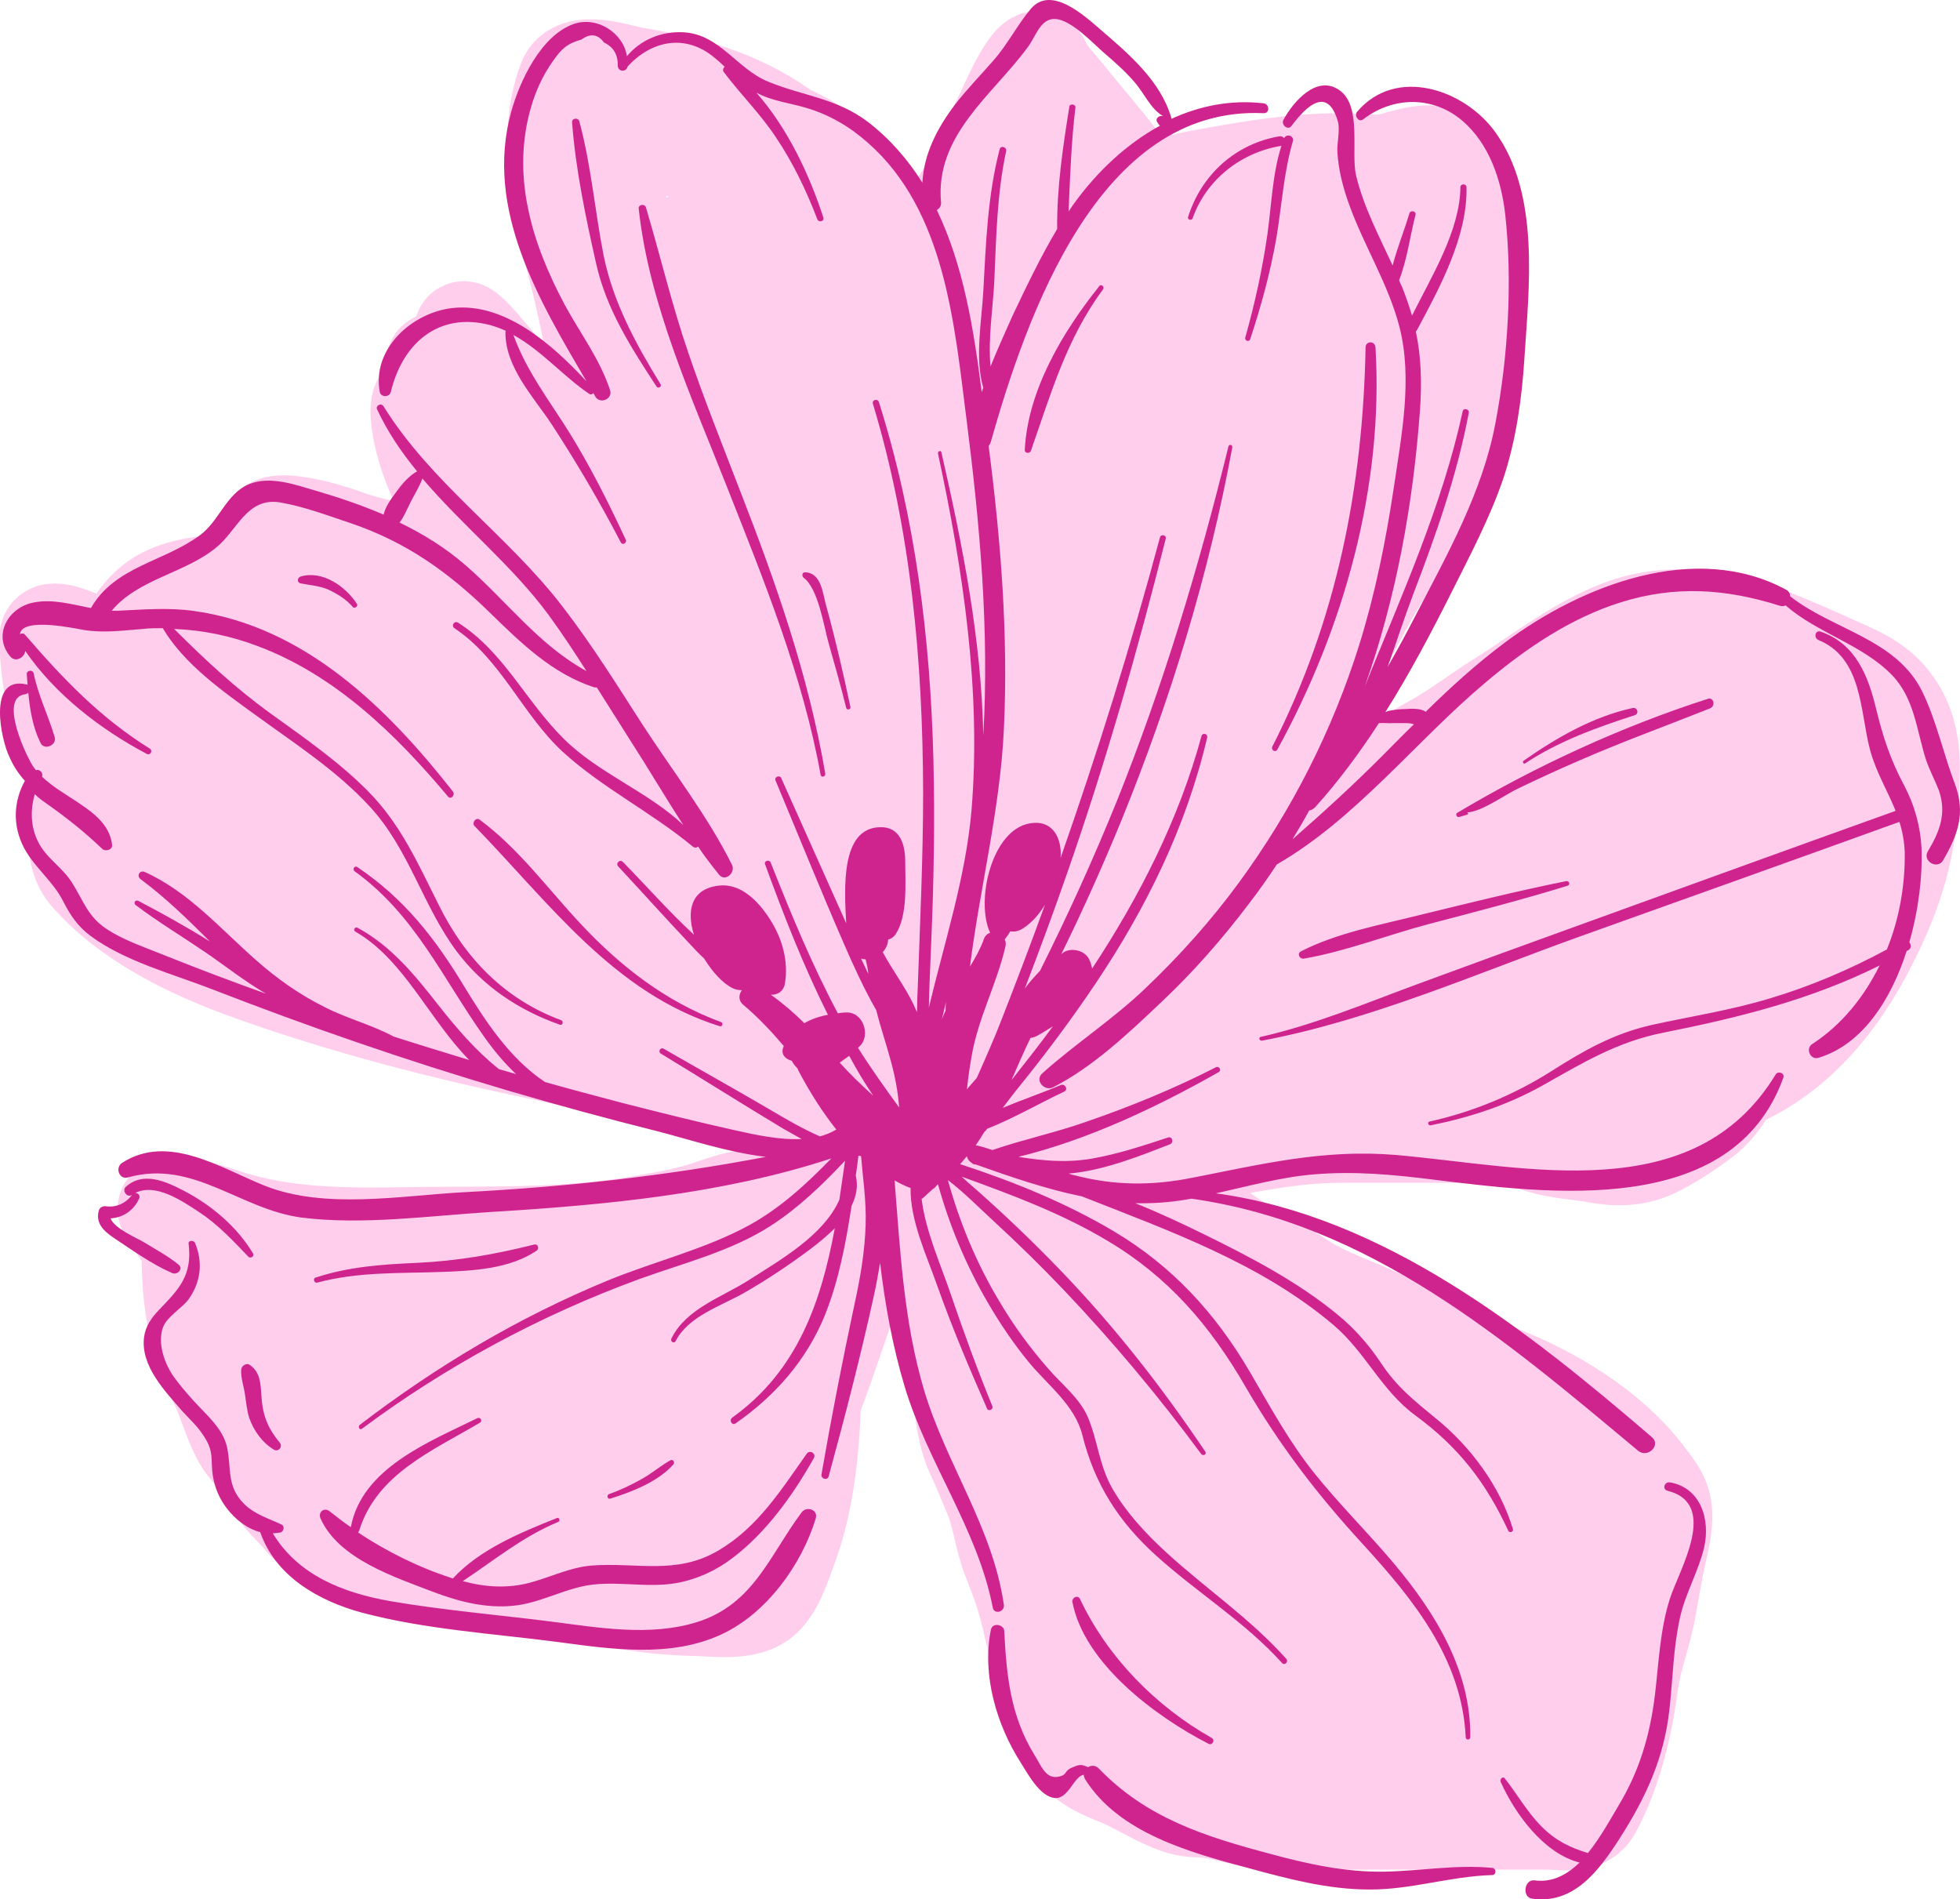
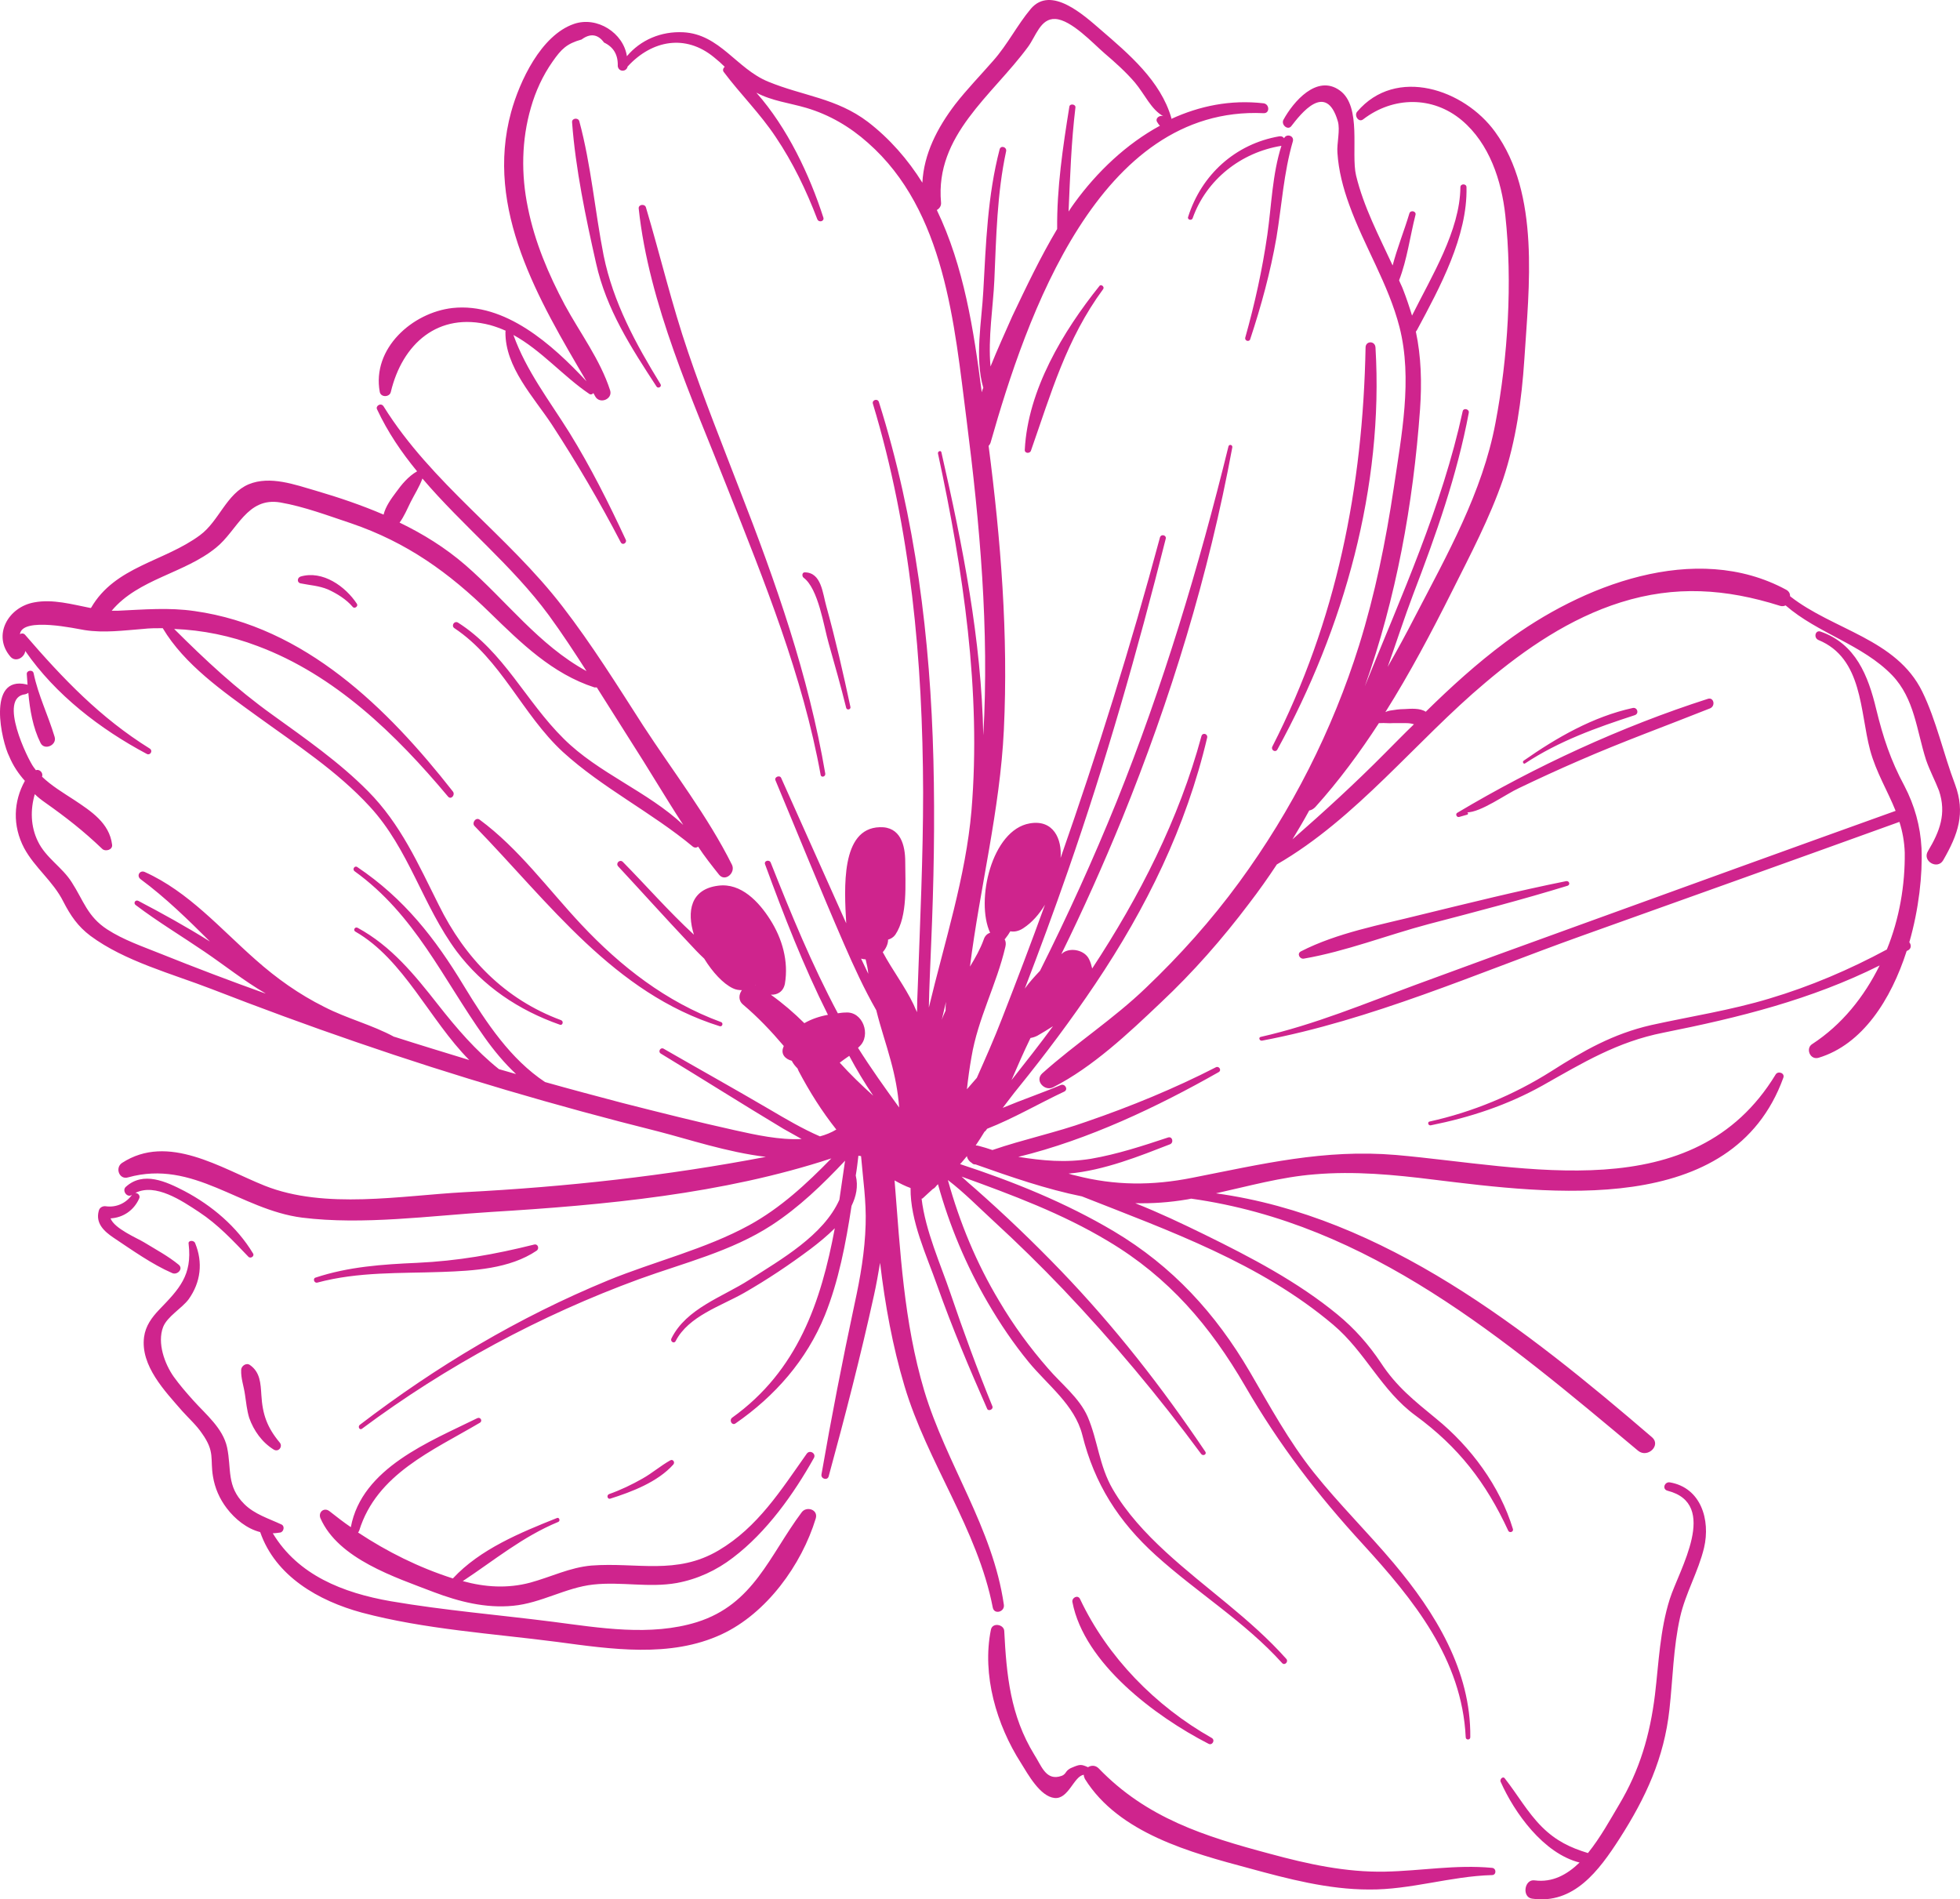
<svg xmlns="http://www.w3.org/2000/svg" width="419" height="406" viewBox="0 0 419 406" fill="none">
-   <path d="M183.628 251.605C179.721 251.605 176.093 252.94 172.375 253.713M172.375 253.713C170.859 254.028 169.329 254.25 167.758 254.25C166.573 254.25 166.03 254.911 164.783 254.911C163.039 254.911 162.21 256.233 160.778 256.233C157.517 256.233 153.249 258.078 150.051 259.025C145.754 260.299 141.151 261.115 136.716 261.854C123.361 264.08 110.029 264.169 96.489 264.169C80.715 264.169 64.508 265.485 49.246 260.715C47.458 260.156 37.431 256.587 35.654 258.364C35.357 258.661 38.725 263.128 39.107 263.838C40.203 265.874 40.797 266.784 40.797 269.128C40.797 277.93 42.3 287.212 46.418 294.99C48.824 299.536 50.007 305.999 53.361 309.832C55.825 312.648 57.627 316.039 59.826 319.053C61.415 321.23 63.309 322.801 64.969 324.857C66.933 327.288 70.584 328.402 73.198 330C74.792 330.974 77.001 332.611 78.893 332.902C86.524 334.077 93.876 335.802 101.486 337.421C107.109 338.618 113.126 338.761 119.145 338.638M172.375 253.713C177.034 250.115 182.426 246.997 186.808 242.969M172.375 253.713C172.317 253.757 172.26 253.801 172.203 253.846C166.066 258.619 163.101 265.345 158.17 271.075C155.486 274.194 153.268 277.432 150.436 280.028M119.145 338.638C124.323 338.532 129.503 338.229 134.438 338.229C139.012 338.229 144.379 338.131 148.876 337.274C150.773 336.913 152.473 336.393 154.386 336.246C155.004 336.198 155.312 335.742 155.681 335.377M119.145 338.638C113.466 336.948 107.889 334.888 102.441 332.572C90.892 327.662 78.9 321.885 68.717 314.424C62.386 309.786 57.127 301.416 53.802 294.366C50.439 287.238 50.862 277.997 51.414 270.267C51.625 267.311 56.623 270.085 58.357 270.487C71.298 273.488 84.734 275.113 97.812 277.835C105.755 279.487 113.718 281.714 121.759 283.169M119.145 338.638C128.766 341.501 138.682 343.301 148.765 343.483C152.726 343.554 158.833 344.498 162.395 342.05C165.511 339.907 167.212 334.212 168.456 330.882C172.115 321.088 173.24 309.991 173.579 299.315M155.681 335.377C155.908 335.153 156.158 334.963 156.517 334.923C159.982 334.538 162.63 333.077 163.827 329.486C164.759 326.69 165.633 323.875 166.492 321.054M155.681 335.377C145.409 337.12 133.472 333.313 124.85 328.715C116.741 324.39 108.891 319.235 101.546 313.613M155.681 335.377C157.306 335.102 158.889 334.687 160.411 334.115C165.146 332.334 166.463 326.74 166.492 321.054M166.492 321.054C168.712 313.763 170.829 306.436 173.579 299.315M166.492 321.054C166.515 316.622 165.756 312.134 165.223 309.354C164.586 306.028 163.587 302.525 162.254 299.045M173.579 299.315C173.634 299.172 173.69 299.028 173.746 298.885C176.695 291.33 179.119 283.445 181.979 275.794M173.579 299.315C173.656 296.878 173.693 294.462 173.71 292.088C173.731 289.063 173.399 285.593 173.597 282.272M181.979 275.794C183.289 272.293 184.689 268.84 186.273 265.491C188.433 260.925 189.746 256.592 190.572 251.641C191.723 244.731 194.155 256.514 194.502 258.217C195.107 261.185 195.99 264.004 196.94 266.787M181.979 275.794C179.756 277.197 177.601 278.698 175.62 280.406C174.928 281.002 174.254 281.625 173.597 282.272M181.979 275.794C184.573 274.158 187.26 272.655 189.874 271.112C192.254 269.707 194.594 268.24 196.94 266.787M196.94 266.787C198.18 270.422 199.534 273.996 200.527 277.761C202.089 283.678 203.472 289.65 204.936 295.615C206.139 300.522 206.243 306.143 208.426 310.75C209.807 313.667 210.963 316.596 212.209 319.567C214.042 323.936 214.438 328.656 216.103 332.939C217.477 336.471 218.701 339.52 219.667 343.189C221.429 349.884 222.52 356.309 224.773 362.843C226.118 366.741 227.948 370.199 229.916 373.643C231.719 376.798 236.11 378.553 239.37 379.857L239.541 379.925C244.126 381.759 250.656 386.501 255.705 386.501C261.331 386.501 266.695 389.146 272.274 389.146H330.795C334.142 389.146 338.512 390.226 340.383 386.795C344.893 378.527 347.12 368.648 348.355 359.389C348.901 355.294 350.474 350.884 351.441 346.826C352.39 342.836 352.915 338.793 353.718 334.776C354.412 331.307 355.555 327.575 355.555 324.012C355.555 320.298 353.82 318.396 351.588 315.453C344.128 305.619 331.857 298.191 320.509 293.778C310.352 289.828 300.958 284.193 290.899 280.039C287.566 278.662 284.422 277.416 281.201 275.741C277.075 273.595 273.425 270.35 269.224 268.467C265.163 266.646 261.967 263.928 258.203 261.67C254.523 259.462 250.543 257.68 247.109 255.058C245.099 253.523 241.974 253.009 240.203 251.237C239.122 250.157 253.133 246.966 254.713 246.682C265.265 244.788 275.643 242.347 286.417 242.347H310.002C327.296 242.347 343.658 236.822 360.551 233.898C381.889 230.205 394.486 213.581 402.578 194.7C406.997 184.388 408.456 174.852 408.456 163.658C408.456 159.623 407.585 155.26 405.443 151.792C402.267 146.649 398.241 144.86 392.848 142.463L392.843 142.461C379.9 136.708 366.239 129.937 351.624 132.946C340.698 135.195 330.099 143.86 320.876 149.624C316.369 152.441 312.149 155.692 307.541 158.367C302.433 161.333 296.97 164.044 292.479 167.956C288.069 171.797 283.314 175.212 278.849 179.013C276.075 181.376 273.152 183.385 270.154 185.446L270.106 185.479C267.184 187.488 265.107 190.164 262.391 192.385C255.24 198.237 247.946 203.919 240.641 209.585M196.94 266.787C200.618 264.511 204.312 262.268 208.205 260.348C209.444 259.737 210.509 259.135 211.459 258.631M240.641 209.585C237.015 212.397 233.386 215.205 229.769 218.028C224.804 221.903 219.923 225.778 214.928 229.563C211.285 232.323 207.409 235.635 203.334 238.153M240.641 209.585C242.017 209.094 243.275 208.039 244.464 207.411C249.161 204.928 254.22 203.329 259.267 201.709M240.641 209.585C240.075 209.787 239.489 209.893 238.88 209.835C236.108 209.571 237.19 203.358 237.19 201.57C237.19 198.793 237.578 196.379 238.283 194.166M203.334 238.153C203.312 238.167 203.29 238.18 203.268 238.194M203.334 238.153C203.226 238.113 203.119 238.073 203.017 238.035M203.334 238.153C204.97 238.766 207.117 239.624 206.038 239.408C205.113 239.223 204.187 238.764 203.268 238.194M203.268 238.194C201.899 239.037 200.507 239.789 199.094 240.4C196.858 241.367 195.361 242.482 193.547 244.037C192.824 244.657 192.383 244.392 192.923 243.376C193.412 242.454 194.07 241.597 194.801 240.783M203.268 238.194C203.184 238.142 203.1 238.089 203.017 238.035M194.801 240.783C196.017 239.429 197.435 238.195 198.617 236.984C198.786 236.81 198.956 236.636 199.125 236.462M194.801 240.783C192.243 241.995 189.566 242.789 186.808 242.969M194.801 240.783C196.851 239.811 198.824 238.571 200.701 237.161M199.125 236.462C199.344 236.237 199.563 236.012 199.782 235.786M199.125 236.462C197.518 235.717 195.938 234.913 194.282 234.265C194.118 234.201 193.954 234.139 193.79 234.078M199.125 236.462C199.647 236.703 200.171 236.939 200.701 237.161M199.782 235.786C202.99 232.478 206.209 229.071 209.364 225.573M199.782 235.786C200.25 236.098 200.724 236.437 201.202 236.779M199.782 235.786C199.189 235.391 198.604 235.039 198.029 234.779C196.798 234.223 195.562 233.675 194.321 233.135M209.364 225.573C209.434 225.495 209.504 225.417 209.573 225.34M209.364 225.573C209.262 225.682 209.157 225.787 209.05 225.889C207.799 227.079 204.304 223.087 200.344 217.486M209.364 225.573C209.435 225.497 209.505 225.419 209.573 225.34M209.573 225.34C216.766 217.348 223.621 208.881 229.255 200.027C237.353 187.302 243.634 172.548 253.097 160.719C262.41 149.078 275.711 142.774 282.817 129.272C287.693 120.008 293.489 111.264 298.82 102.33M209.573 225.34C212.784 221.64 213.651 214.224 214.23 209.945C215.356 201.623 215.884 192.687 215.433 183.943M298.82 102.33C304.069 93.534 308.868 84.553 311.894 74.712M298.82 102.33C297.827 104.433 296.766 106.487 295.711 108.479C290.983 117.41 287.255 127.086 280.172 134.562C273.53 141.573 268.866 149.892 263.934 158.11C258.748 166.754 252.549 173.675 246.154 181.475C242.588 185.823 239.75 189.562 238.283 194.166M298.82 102.33C301.677 96.279 303.977 89.821 303.977 83.241C303.977 73.84 302.987 63.934 293.911 58.518C285.971 53.779 274.685 53.542 265.808 51.538C255.453 49.2 241.299 46.874 231.018 50.73C221.867 54.161 214.25 58.955 207.706 65.351M311.894 74.712C312.769 71.865 313.496 68.946 314.043 65.939C315.933 55.543 312.27 46.523 310.626 36.66C309.717 31.205 302.54 33.12 298.32 34.419C294.798 35.502 289.671 34.712 286.05 34.712C276.589 34.712 267.421 36.331 258.192 37.96L257.652 38.056C249.439 39.505 245.146 42.353 239.541 34.933C235.653 29.785 231.344 24.916 227.308 19.871C225.858 18.058 223.513 15.728 222.643 13.552C221.084 9.657 215.389 23.055 214.854 24.132C212.444 28.992 210.518 34.127 207.948 38.9C206.13 42.277 203.743 45.235 202.144 48.746C200.086 53.262 197.434 60.523 192.078 54.624C186.907 48.929 183.369 42.01 178.081 36.402C176.559 34.788 175.362 32.819 173.636 31.406C171.681 29.806 169.192 29.173 167.134 27.733C157.473 20.97 147.384 18.234 135.871 16.344C132.403 15.775 123.085 12.268 121.176 17.299C116.426 29.824 120.182 45.229 123.417 57.562C127.048 71.406 129.047 85.919 131.242 100.03C131.84 103.871 121.407 94.371 120.478 93.601C118.998 92.373 117.542 91.397 116.062 90.596M311.894 74.712C311.995 74.91 312.1 75.108 312.206 75.306C313.824 78.311 311.912 82.548 311.912 85.629C311.912 88.395 310.844 92.468 309.635 94.887C305.123 103.91 301.775 113.63 295.895 121.998C291.068 128.868 288.1 137.226 282.854 143.783C277.969 149.889 273.19 156.07 268.269 162.188C261.993 169.99 255.56 177.401 248.762 184.781C245.594 188.22 241.883 191.136 238.283 194.166M311.894 74.712C309.854 70.73 308.728 66.624 306.328 62.853C304.294 59.656 302.826 55.697 300.524 52.566C296.465 47.046 292.194 47.938 285.462 47.938C277.536 47.938 268.993 48.895 261.142 47.791C252.851 46.625 243.666 44.143 236.015 40.811C231.937 39.035 226.697 33.933 221.908 35.815C216.8 37.821 213.277 44.23 210.739 48.848L210.593 49.113C207.61 54.537 204.389 59.454 200.821 64.469C199.258 66.665 196.067 70.257 193.51 71.376C188.533 73.553 182.878 64.858 180.396 61.824C174.201 54.253 170.959 44.613 164.783 37.064C159.439 30.533 149.499 31.406 141.969 31.406C140.221 31.406 137.367 30.855 135.651 31.48C131.05 33.153 132.05 43.631 132.05 47.24C132.05 54.412 133.059 60.793 134.181 67.775C135.078 73.356 137.34 78.164 137.34 83.866V96.466C137.34 97.762 138.002 101.951 137.047 103.042C135.48 104.833 129.027 102.373 123.155 99.634M116.062 90.596C113.263 89.083 110.373 88.2 107.051 87.439M116.062 90.596C118.424 93.608 120.789 96.621 123.155 99.634M116.062 90.596C113.282 87.053 110.506 83.512 107.731 79.972C106.424 78.304 98.987 68.996 98.987 70.861C98.987 76.245 103.404 80.742 105.857 85.262L105.872 85.29C106.279 86.039 106.665 86.75 107.051 87.439M107.051 87.439C106.766 87.374 106.479 87.309 106.188 87.246C105.25 87.04 104.271 86.8 103.269 86.553M107.051 87.439C108.144 89.392 109.229 91.157 110.743 93.05C110.915 93.264 111.051 93.442 111.155 93.585M103.269 86.553C102.261 86.305 101.231 86.05 100.198 85.82M103.269 86.553C105.744 88.981 108.309 91.458 109.883 92.873M103.269 86.553C101.084 84.409 98.968 82.304 97.665 81C97.402 80.737 93.322 76.527 93.073 77.4C92.509 79.375 99.02 84.595 99.979 85.593C100.052 85.668 100.125 85.744 100.198 85.82M100.198 85.82C98.21 85.375 96.214 85.019 94.359 84.968C90.019 84.847 89.288 85.28 89.877 90.111C90.848 98.077 95.363 106.528 99.171 113.439C100.667 116.153 103.059 118.886 104.131 121.778C105.122 124.454 106.909 126.73 107.547 129.603C108.036 131.802 81.975 125.878 79.37 125.415C67.539 123.312 55.072 123.409 43.221 125.158C36.993 126.077 32.636 127.875 29.188 132.946C26.451 136.971 26.024 142.118 23.972 146.465C21.572 151.547 20.473 155.653 19.269 161.123C17.948 167.13 13.954 181.031 18.828 186.655C27.813 197.021 41.612 203.421 54.279 207.925C73.834 214.878 93.912 220.085 114.196 224.346C125.262 226.671 136.317 229.083 147.406 231.253C154.764 232.692 161.722 236.888 168.824 239.408C174.476 241.414 179.649 243.008 185.612 243.008C186.012 243.008 186.411 242.995 186.808 242.969M100.198 85.82C101.978 87.657 103.795 89.374 105.659 91.032M186.808 242.969C187.873 241.99 188.879 240.956 189.8 239.849C191.287 238.062 192.608 236.127 193.79 234.078M200.701 237.161C200.869 237.035 201.036 236.908 201.202 236.779M200.701 237.161C201.176 237.359 201.656 237.547 202.144 237.718C202.372 237.798 202.676 237.909 203.017 238.035M201.202 236.779C205.573 233.398 209.409 229.129 212.467 225.265C219.257 216.68 224.98 207.041 232.708 199.218C234.468 197.437 236.36 195.785 238.283 194.166M201.202 236.779C201.801 237.209 202.407 237.643 203.017 238.035M123.155 99.634C118.557 97.489 114.315 95.172 113.058 94.593C112.494 94.333 111.851 93.977 111.155 93.585M123.155 99.634C127.547 105.226 131.944 110.82 136.349 116.414C139.167 119.995 142.009 125.235 142.165 130.215M111.155 93.585C110.747 93.356 110.322 93.114 109.883 92.873M111.155 93.585C111.808 94.486 111.182 94.04 109.883 92.873M109.883 92.873C108.54 92.134 107.079 91.4 105.659 91.032M105.659 91.032C104.617 90.762 103.597 90.689 102.661 90.956C97.327 92.48 118.161 133.473 114.527 141.469C114.491 141.549 114.451 141.627 114.408 141.703M105.659 91.032C107.743 92.886 109.887 94.668 112.102 96.466C123.268 105.528 131.457 117.467 140.647 128.39C141.155 128.995 141.661 129.603 142.165 130.215M114.408 141.703C112.963 144.261 107.96 144.438 105.527 144.481C101.956 144.545 98.456 144.472 94.977 144.242M114.408 141.703C116.127 142.476 117.811 143.369 119.447 144.364M114.408 141.703C112.536 140.862 110.623 140.164 108.686 139.632C105.528 138.764 101.158 137.265 97.775 137.942C96.287 138.24 95.59 140.584 95.314 141.836C95.138 142.632 95.028 143.436 94.977 144.242M94.977 144.242C94.032 144.18 93.088 144.105 92.144 144.019M94.977 144.242C94.944 144.766 94.935 145.291 94.95 145.816M92.144 144.019C88.632 143.698 85.126 143.211 81.574 142.534C77.185 141.698 73.018 140.282 68.619 139.932M92.144 144.019C93.093 144.595 94.028 145.196 94.95 145.816M92.144 144.019C86.214 140.415 79.773 137.77 72.684 137.281C71.399 137.192 70.255 137.169 69.272 137.265M68.619 139.932C67.972 139.881 67.319 139.852 66.659 139.852C66.247 139.852 65.839 139.855 65.434 139.86M68.619 139.932C68.903 139.066 69.161 138.118 69.272 137.265M68.619 139.932C68.209 141.183 67.742 142.264 67.579 142.641L67.578 142.644C67.119 143.707 66.59 144.736 66.005 145.738M65.434 139.86C61.42 139.911 57.725 140.228 53.728 141.028C51.39 141.495 48.33 142.296 45.741 143.575M65.434 139.86C65.901 138.17 67.242 137.463 69.272 137.265M65.434 139.86C65.159 140.855 65.188 142.192 65.557 143.967C65.683 144.569 65.832 145.159 66.005 145.738M45.741 143.575C44.155 144.36 42.746 145.324 41.789 146.502C39.299 149.566 35.157 151.475 33.523 155.208C30.238 162.718 29.452 173.422 32.715 180.997C34.763 185.752 37.064 190.215 41.458 193.23C51.63 200.211 64.855 204.102 76.505 207.962C91.504 212.931 106.821 216.289 122.278 219.497C141.093 223.402 159.999 227.756 178.926 231.032C183.936 231.899 188.996 232.307 193.79 234.078M45.741 143.575C45.814 149.229 49.951 156.36 53.578 160.747M45.741 143.575C45.709 141.101 46.456 138.909 48.365 137.354C52.924 133.639 62.534 134.116 68.092 134.599C69.243 134.699 69.457 135.853 69.272 137.265M193.79 234.078C193.97 233.766 194.147 233.452 194.321 233.135M194.321 233.135C180.61 227.167 166.322 222.135 152.476 216.558C149.294 215.277 146.112 213.995 142.928 212.715M194.321 233.135C196.939 228.353 198.842 222.999 200.344 217.486M142.928 212.715C130.095 207.554 117.245 202.413 104.388 197.382C97.061 194.515 90.126 189.583 83.926 184.818C74.814 177.814 65.249 171.101 56.447 163.731C55.602 163.024 54.611 161.997 53.578 160.747M142.928 212.715C125.325 209.247 108.164 204.49 91.199 198.41C78.97 194.027 35.692 181.14 53.214 161.159C53.334 161.022 53.456 160.885 53.578 160.747M142.928 212.715C145.051 213.133 147.18 213.532 149.317 213.913C149.845 214.007 158.827 216.013 158.574 215.162C156.817 209.264 150.469 202.968 146.818 198.263C144.041 194.684 141.249 191.097 138.417 187.539M53.578 160.747C57.794 155.995 62.76 151.293 66.005 145.738M66.005 145.738C70.135 159.592 87.369 166.76 99.649 170.637C100.151 170.796 100.653 170.952 101.155 171.105M138.417 187.539C138.143 187.194 137.868 186.849 137.592 186.504M138.417 187.539C136.955 189.619 134.875 191.329 132.05 192.459C123.908 195.716 106.727 196.52 102.588 186.801C100.39 181.641 100.145 176.297 101.155 171.105M138.417 187.539C138.551 187.349 138.68 187.155 138.803 186.959M137.592 186.504C135.406 183.771 133.195 181.058 130.947 178.381M137.592 186.504C134.365 185.273 130.446 183.639 130.287 183.569C125.047 181.235 119.848 178.302 115.052 174.813M137.592 186.504C138.011 186.664 138.418 186.817 138.803 186.959M130.947 178.381C129.411 176.552 127.857 174.741 126.283 172.952C123.067 169.299 119.65 165.95 116.099 162.761M130.947 178.381C125.65 177.203 120.34 176.068 115.052 174.813M130.947 178.381C133.377 178.922 135.805 179.471 138.226 180.046M116.099 162.761C113.366 160.307 110.553 157.947 107.692 155.617M116.099 162.761C123.427 166.674 130.26 171.687 135.981 177.581C136.456 178.07 137.31 178.961 138.226 180.046M116.099 162.761C113.121 161.171 110.06 159.763 106.959 158.551C106.695 158.448 106.408 158.35 106.103 158.255M107.692 155.617C106.341 154.516 104.979 153.421 103.609 152.326M107.692 155.617C107.97 155.182 108.252 154.752 108.539 154.326C111.729 149.596 115.913 153.147 120.148 154.694C125.686 156.717 131.188 158.849 136.584 161.173M107.692 155.617C107.142 156.478 106.61 157.359 106.103 158.255M103.609 152.326C102.989 151.83 102.366 151.334 101.743 150.836C99.552 149.09 97.291 147.39 94.95 145.816M103.609 152.326C101.573 153.774 99.359 155.621 100.31 156.237C101.795 157.197 104.257 157.678 106.103 158.255M103.609 152.326C105.039 151.31 106.381 150.491 106.482 150.432C110.591 148.031 114.997 146.145 119.447 144.364M94.95 145.816C95.091 150.828 97.331 155.848 100.09 159.837C101.086 161.277 102.159 162.671 103.298 164.019M101.155 171.105C105.756 172.509 110.395 173.707 115.052 174.813M101.155 171.105C101.624 168.699 102.361 166.326 103.298 164.019M115.052 174.813C110.715 171.658 106.708 168.049 103.298 164.019M138.226 180.046C139.163 180.268 140.1 180.494 141.035 180.725M138.226 180.046C139.007 180.971 139.833 182.036 140.51 183.114M141.035 180.725C147.192 182.245 153.303 183.966 159.312 186.151M141.035 180.725C140.91 181.54 140.736 182.339 140.51 183.114M141.035 180.725C142.041 174.146 139.867 166.487 136.584 161.173M159.312 186.151C160.466 186.571 161.616 187.007 162.762 187.463C169.119 189.99 175.467 192.947 181.936 195.3M159.312 186.151C156.292 181.201 153.361 176.207 150.529 171.188C149.621 169.58 148.702 167.979 147.774 166.383M159.312 186.151C165.521 196.328 172.108 206.322 179 215.97C181.252 219.124 183.591 222.322 185.98 225.375C187.613 227.462 187.616 226.226 187.302 223.979C185.963 214.38 184.209 204.778 181.936 195.3M181.936 195.3C183.169 195.749 184.406 196.176 185.649 196.573C188.182 197.384 184.403 193.838 184.29 193.708C183.059 192.294 181.796 190.926 180.501 189.602M181.936 195.3C181.479 193.395 181.001 191.496 180.501 189.602M180.501 189.602C170.976 179.852 159.785 172.452 147.774 166.383M180.501 189.602C179.546 185.982 178.512 182.384 177.391 178.816M147.774 166.383C144.112 164.532 140.374 162.805 136.584 161.173M147.774 166.383C142.515 157.336 136.974 148.465 131.604 139.485M136.584 161.173C136.458 160.969 136.331 160.768 136.202 160.572C132.076 154.283 126.175 148.458 119.447 144.364M106.103 158.255C105.051 160.114 104.101 162.042 103.298 164.019M138.803 186.959C139.55 185.773 140.112 184.479 140.51 183.114M138.803 186.959C140.488 187.58 141.764 187.989 141.822 187.83C142.281 186.568 141.584 184.825 140.51 183.114M119.447 144.364C123.101 142.901 126.786 141.51 130.36 139.962C130.682 139.823 131.107 139.664 131.604 139.485M131.604 139.485C133.889 138.66 137.701 137.404 140.005 135.688M131.604 139.485C130.458 137.568 129.319 135.647 128.193 133.717C123.452 125.595 117.908 117.401 115.005 108.369C114.052 105.406 113.823 103.53 116.401 106.753C121.778 113.474 127.295 120.071 132.785 126.701C135.233 129.657 137.633 132.658 140.005 135.688M140.005 135.688C140.987 134.956 141.695 134.141 141.896 133.24C142.115 132.254 142.197 131.24 142.165 130.215M140.005 135.688C150.916 149.622 161.224 164.139 172.754 177.47C175.349 180.471 170.774 174.209 170.367 173.54C168.306 170.155 166.135 166.885 164.305 163.364C158.214 151.643 150.574 140.437 142.165 130.215M177.391 178.816C175.838 173.869 174.119 168.979 172.221 164.163M177.391 178.816C173.483 171.351 169.823 163.763 166.73 155.906L166.676 155.771C166.032 154.135 164.845 151.123 164.489 149.22C164.432 148.916 164.225 148.303 164.467 148.234M177.391 178.816C179.816 183.448 182.337 188.033 184.877 192.606C185.738 194.154 193.696 208.085 200.344 217.486M172.221 164.163C171.125 161.385 169.969 158.631 168.75 155.906C168.584 155.534 165.845 148.281 164.525 148.228C164.504 148.227 164.484 148.229 164.467 148.234M172.221 164.163C169.611 159.528 167.253 154.751 165.15 149.845C164.92 149.308 164.693 148.772 164.467 148.234M172.221 164.163C174.902 168.925 177.849 173.537 181.057 177.985C183.243 181.015 188.203 185.914 192.519 183.716C195.551 182.171 196.31 179.097 196.817 175.964C197.039 174.592 197.172 173.216 197.232 171.838M164.467 148.234C160.705 139.27 157.496 130.15 153.504 121.264C148.626 110.404 146.808 99.126 144.688 87.466C142.736 76.731 138.551 50.454 154.9 48.084C162.854 46.932 164.202 52.453 168.126 58.261C171.967 63.946 176.908 68.829 181.681 73.727C184.55 76.67 187.635 80.264 191.71 81.552C192.233 81.716 192.844 81.569 193.494 81.221M200.344 217.486C202.671 208.942 204.034 200.014 205.597 192.238C206.004 190.212 206.446 188.184 206.902 186.152M215.433 183.943C215.179 179.032 214.617 174.182 213.679 169.535C213.281 167.565 211.673 161.96 211.401 163.951C210.388 171.379 208.555 178.783 206.902 186.152M215.433 183.943C212.577 186.001 208.808 188.333 206.902 186.152M215.433 183.943C216.679 183.045 217.751 182.2 218.418 181.805C222.496 179.391 226.658 177.183 230.614 174.568C235.005 171.667 239.995 169.711 243.729 165.898C249.767 159.735 254.674 152.095 259.526 144.995C267.653 133.103 275.706 120.587 282.67 107.965C284.628 104.416 287.567 100.775 288.768 96.871C290.837 90.147 291.743 81.686 290.605 74.719C288.781 63.547 270.397 62.305 262.171 60.648C247.232 57.641 231.79 56.411 217.095 61.236C214.097 62.221 210.816 63.607 207.706 65.351M206.902 186.152C206.858 186.102 206.814 186.049 206.772 185.993C203.288 181.409 200.512 176.588 197.232 171.838M150.436 280.028C148.725 281.596 146.79 282.929 144.394 283.859C141.635 284.93 138.301 284.979 135.113 284.777M150.436 280.028C152.464 282.072 154.316 284.38 155.98 286.854M150.436 280.028C148.76 278.338 146.963 276.829 145.055 275.557C138.279 271.04 127.652 279.83 121.759 283.169M135.113 284.777C133.483 284.673 131.891 284.505 130.434 284.374C129.385 284.279 128.337 284.164 127.292 284.03M135.113 284.777C135.133 284.801 135.153 284.826 135.173 284.851C137.626 287.981 139.779 291.676 141.41 295.636M135.113 284.777C133.429 282.763 129.494 283.378 127.292 284.03M127.292 284.03C125.443 283.794 123.599 283.502 121.759 283.169M127.292 284.03C127.236 284.047 127.181 284.063 127.128 284.08C121.821 285.719 118.556 288.948 116.327 293.925C112.998 301.361 115.251 306.304 120.923 308.995M121.759 283.169C121.507 283.311 121.263 283.444 121.029 283.565L120.667 283.753C113.416 287.513 106.133 291.289 99.443 296.005M173.597 282.272C173.735 279.97 174.127 277.739 175.069 275.777C175.379 275.132 175.701 274.497 176.053 273.887M173.597 282.272C168.926 286.872 165.125 292.711 162.254 299.045M176.053 273.887C176.857 272.496 177.817 271.234 179.147 270.267C180.448 269.32 177.647 272.519 176.053 273.887ZM176.053 273.887C175.895 274.023 175.749 274.14 175.62 274.234C169.275 278.849 162.691 282.912 155.98 286.854M155.98 286.854C153.747 288.166 151.5 289.465 149.243 290.766C146.586 292.297 143.985 293.942 141.41 295.636M155.98 286.854C158.53 290.647 160.638 294.829 162.254 299.045M141.41 295.636C134.592 300.123 127.952 304.962 120.923 308.995M141.41 295.636C143.706 301.213 144.967 307.316 144.577 313.111M120.923 308.995C119.997 309.527 119.064 310.044 118.123 310.545M120.923 308.995C122.536 309.76 124.424 310.344 126.54 310.75C132.443 311.886 138.217 313.102 144.247 313.102C144.359 313.102 144.469 313.105 144.577 313.111M118.123 310.545C118.063 310.577 118.003 310.609 117.944 310.64C112.789 313.369 107.16 314.125 101.546 313.613M118.123 310.545C111.901 305.704 105.959 300.296 99.443 296.005M118.123 310.545C123.592 314.8 129.277 318.617 135.761 320.853C140.007 322.317 142.871 322.212 143.953 317.436C144.273 316.023 144.478 314.577 144.577 313.111M101.546 313.613C97.962 313.286 94.385 312.442 90.942 311.265C76.888 306.457 60.581 299.154 54.61 284.668L54.602 284.649C54.19 283.65 52.358 279.205 53.508 278.055C55.294 276.269 65.995 284.095 67.247 284.961C77.864 292.304 86.878 301.76 96.857 309.905C98.395 311.161 99.959 312.398 101.546 313.613ZM162.254 299.045C158.352 307.651 156.169 317.172 155.856 325.739C155.795 327.393 155.941 327.489 155.194 326.033C153.983 323.67 152.63 321.403 151.264 319.126C149.625 316.396 147.942 313.301 144.577 313.111M99.443 296.005C99.316 296.095 99.188 296.186 99.061 296.276C97.879 297.119 95.486 299.936 93.698 298.921C91.277 297.547 87.496 289.539 93.404 292.492C95.484 293.533 97.49 294.719 99.443 296.005ZM211.459 258.631C214.746 256.891 216.668 256.336 219.704 260.715C219.827 260.894 219.95 261.074 220.07 261.256M211.459 258.631C213.526 261.797 215.69 264.915 217.935 267.971M211.459 258.631C209.649 255.858 207.912 253.048 206.258 250.209C205.428 248.783 199.857 242.541 202.768 242.384C211.032 241.937 219.364 242.523 227.639 242.347C234.716 242.196 241.689 239.371 248.725 238.526C255.414 237.724 262.236 238.949 268.93 238.012C274.753 237.197 280.917 236.025 286.564 234.412C292.391 232.747 298.364 231.766 304.271 230.444C309.95 229.174 316.025 228.966 321.611 227.506C335.086 223.981 349.305 222.487 362.866 218.836C365.949 218.005 368.105 215.722 370.911 214.427C372.276 213.797 376.394 210.112 377.23 208.843C378.833 206.408 380.452 204.187 382.41 201.974C383.54 200.696 385.411 199.945 386.34 198.594C387.56 196.82 388.471 194.849 389.647 193.047C394.777 185.181 399.198 175.597 399.198 165.972C399.198 159.951 395.401 156.1 390.455 153.224C386.794 151.096 381.748 149.037 377.744 147.824C373.911 146.663 370.803 144.755 366.76 144.444C362.307 144.102 358.013 143.74 353.498 143.82C344.151 143.985 337.061 148.516 328.591 151.755C317.015 156.181 306.536 163.772 296.189 170.454C291.019 173.793 285.594 176.34 280.833 180.336C273.091 186.834 265.957 194.08 259.267 201.709M220.07 261.256C223.718 266.767 225.77 273.627 228.226 279.671C228.533 280.425 228.831 281.176 229.123 281.927M220.07 261.256C221.543 257.693 223.622 254.579 226.39 254.948C232.27 255.732 239.355 258.327 244.758 260.715C250.813 263.392 256.275 267.932 261.951 271.295C270.621 276.433 278.779 281.706 286.968 287.57C288.619 288.752 290.297 289.893 291.996 291.003M220.07 261.256C219.107 263.585 218.403 266.106 217.935 267.971M229.123 281.927C232.509 290.645 234.931 299.22 236.896 308.436C239.401 320.182 243.393 331.94 248.432 342.858C249.8 345.822 250.805 348.876 252.032 351.895C252.142 352.167 252.462 352.883 252.858 353.762M229.123 281.927C229.387 282.229 229.651 282.53 229.916 282.831C232.721 286.007 235.845 289.026 239.191 291.895M229.123 281.927C225.225 277.462 221.478 272.793 217.935 267.971M252.858 353.762C254.201 356.746 256.413 361.608 254.236 357.332C253.571 356.026 252.976 354.696 252.42 353.353M252.858 353.762C252.711 353.626 252.565 353.49 252.42 353.353M252.858 353.762C254.701 355.469 256.638 357.088 258.718 358.581C268.782 365.807 279.055 367.906 291.193 367.986C293.937 368.004 296.767 368.06 299.58 367.956M252.42 353.353C250.331 348.318 248.772 343.104 246.007 338.303C243.071 333.205 239.745 328.375 236.309 323.608C231.035 316.293 232.756 325.548 233.129 330.066M252.42 353.353C248.155 349.343 244.373 344.874 240.423 340.433C237.501 337.148 235.119 333.85 233.129 330.066M233.129 330.066C233.156 330.39 233.176 330.689 233.186 330.955C233.487 339.084 234.074 347.377 236.896 355.091C240.647 365.343 245.479 374.109 256.367 377.648C263.169 379.858 269.226 382.047 276.351 383.195C284.76 384.549 292.81 384.858 301.259 385.693C305.105 386.073 309.041 385.84 312.904 385.84C318.339 385.84 320.898 384.83 324.807 380.586C327.781 377.358 331.332 374.808 334.762 372.1C339.352 368.477 341.71 362.434 343.946 357.259C347.516 348.998 350.241 339.547 348.796 330.441C348.061 325.814 343.768 322.902 339.979 320.963C333.766 317.784 328.2 313.011 322.345 309.244C316.421 305.433 310.26 301.964 304.155 298.413M233.129 330.066C232.742 329.329 232.369 328.574 232.01 327.796C223.958 310.349 212.8 289.753 217.463 269.936C217.578 269.445 217.735 268.768 217.935 267.971M304.155 298.413C300.048 296.024 295.965 293.597 291.996 291.003M304.155 298.413C307.665 301.041 310.832 303.995 313.455 307.371C319.739 315.457 324.481 325.752 325.214 336.211M304.155 298.413C300.411 295.61 296.277 293.178 291.996 291.003M291.996 291.003C284.852 287.373 277.3 284.459 270.473 281.729C262.578 278.57 253.565 276.022 246.08 272.03C242.488 270.114 237.734 267.249 236.529 273.206C235.317 279.194 236.799 285.716 239.191 291.895M299.58 367.956C306.186 367.711 312.704 366.581 317.827 361.998C322.996 357.372 323.624 351.906 324.77 345.356C325.065 343.668 325.236 341.969 325.292 340.266M299.58 367.956C293.399 365.974 287.782 362.084 282.707 358.104C278.093 354.485 274.089 349.587 270.45 344.552M299.58 367.956C302.171 368.787 304.861 369.282 307.651 369.308C317.566 369.402 323.639 359.944 326.019 351.161C327.02 347.467 326.983 343.91 326.176 340.521M325.292 340.266C325.321 339.384 325.319 338.501 325.288 337.618M325.292 340.266C325.586 340.356 325.881 340.441 326.176 340.521M325.292 340.266C323.305 339.663 321.317 338.84 319.113 337.788C318.18 337.344 317.249 336.895 316.319 336.444M325.288 337.618C325.271 337.149 325.246 336.68 325.214 336.211M325.288 337.618C325.644 338.571 325.943 339.539 326.176 340.521M325.288 337.618C325.115 337.157 324.929 336.699 324.73 336.245M325.214 336.211C325.046 336.232 324.884 336.244 324.73 336.245M325.214 336.211C329.982 335.613 340.041 327.574 340.971 336.87C341.379 340.952 337.355 341.536 334.321 341.536C331.271 341.536 328.701 341.204 326.176 340.521M239.191 291.895C239.197 291.91 239.203 291.926 239.209 291.941M239.191 291.895C239.201 291.903 239.211 291.912 239.221 291.92M239.209 291.941C241.094 296.803 243.541 301.452 245.676 305.46C251.099 315.639 257.316 325.543 263.861 335.033C265.95 338.063 268.126 341.335 270.45 344.552M239.209 291.941C239.213 291.934 239.217 291.927 239.221 291.92M239.209 291.941C236.791 296.195 237.399 304.32 237.704 307.371C239.429 324.619 249.947 336.139 265.551 342.564L265.576 342.575C267.112 343.207 268.745 343.88 270.45 344.552M270.45 344.552C279.74 348.217 291.157 351.882 300.45 349.03C304.338 347.837 304.115 342.263 303.83 339.038C303.753 338.168 303.64 337.311 303.494 336.466M324.73 336.245C319.912 325.255 307.546 316.36 298.063 310.824C287.997 304.948 277.138 301.015 266.506 296.35C261.3 294.065 255.737 291.003 250.158 289.774C247.932 289.283 245.144 289.014 242.848 289.296C241.207 289.498 240.041 290.487 239.221 291.92M324.73 336.245C324.719 336.245 324.708 336.246 324.696 336.246C321.951 336.246 319.145 336.348 316.319 336.444M239.221 291.92C247.81 299.281 257.851 305.653 267.666 311.157M303.494 336.466C303.035 333.819 302.25 331.29 301.227 328.856M303.494 336.466C301.157 336.324 298.848 336.064 296.593 335.621C296.328 335.569 296.06 335.513 295.788 335.453M303.494 336.466C307.721 336.722 312.043 336.59 316.319 336.444M301.227 328.856C299.417 324.551 296.863 320.541 294.058 316.702C290.911 312.393 287.297 307.98 282.192 305.975C280.019 305.121 275.059 303.326 273.192 305.644C272.975 305.913 272.769 306.193 272.574 306.484M301.227 328.856C306.232 331.442 311.257 333.987 316.319 336.444M301.227 328.856C297.964 327.171 294.71 325.469 291.458 323.764M272.574 306.484C271.413 308.207 270.621 310.284 270.107 312.512M272.574 306.484C273.524 306.984 274.366 307.542 274.808 307.811C281.587 311.936 287.807 316.849 291.458 323.764M272.574 306.484C270.663 305.477 268.315 304.707 267.902 307.003C267.645 308.43 267.574 309.815 267.666 311.157M270.107 312.512C269.735 314.128 269.508 315.823 269.392 317.521M270.107 312.512C272.766 313.971 275.397 315.367 277.968 316.702C282.469 319.039 286.961 321.405 291.458 323.764M270.107 312.512C269.296 312.066 268.482 311.615 267.666 311.157M269.392 317.521C269.156 320.987 269.383 324.461 269.775 327.282C270.812 334.731 273.589 341.584 280.209 345.65C284.127 348.057 289.955 349.61 294.058 346.605C297.234 344.28 296.914 339.736 295.788 335.453M269.392 317.521C268.43 315.53 267.819 313.405 267.666 311.157M269.392 317.521C273.978 327.003 286.557 333.423 295.788 335.453M295.788 335.453C295.005 332.471 293.831 329.614 293.177 327.723C292.696 326.333 292.119 325.015 291.458 323.764M259.267 201.709C254.574 207.063 250.099 212.605 245.787 218.211C242.343 222.688 237.303 226.849 236.015 232.649C235.345 235.664 242.635 233.175 243.656 232.943C251.307 231.2 258.99 229.704 266.653 228.02C283.827 224.245 301.892 219.923 319.48 218.689C330.881 217.889 341.987 219.575 353.02 215.897C360.057 213.551 366.574 212.964 372.968 208.77C381.22 203.357 382.64 192.551 384.54 183.642C384.857 182.158 387.533 173.344 385.238 172.548C382.859 171.722 379.715 171.694 376.627 171.872M259.267 201.709C261.597 200.962 263.924 200.21 266.212 199.365C274.32 196.372 282.369 194.427 289.356 189.3C301.452 180.422 312.995 171.369 326.57 164.723C333.111 161.52 340.807 157.521 348.024 156.2C354.424 155.028 361.858 155.739 368.229 156.788C372.499 157.49 379.581 159.242 376.862 164.98C376.347 166.068 374.601 166.929 373.703 167.552C373.247 167.867 372.788 168.177 372.325 168.481M376.627 171.872C374.093 172.018 371.596 172.303 369.588 172.401C368.01 172.478 366.455 172.608 364.916 172.787M376.627 171.872C377.315 173.053 377.597 174.495 377.303 176.258C376.832 179.083 375.194 181.275 373.097 183.047M376.627 171.872C375.743 170.353 374.188 169.265 372.325 168.481M364.916 172.787C358.42 173.54 352.231 175.15 345.961 177.192M364.916 172.787C361.975 174.32 358.962 175.73 355.942 177.107M364.916 172.787C367.453 171.464 369.936 170.048 372.325 168.481M345.961 177.192C345.242 177.426 344.521 177.666 343.799 177.911C330.165 182.537 317.163 188.465 304.515 195.1M345.961 177.192C346.475 177.171 346.991 177.154 347.51 177.14C350.251 177.065 353.101 176.988 355.942 177.107M345.961 177.192C331.908 177.764 319.62 180.88 306.696 186.471C303.344 187.921 299.986 189.406 296.684 191.007M304.515 195.1C294.85 200.17 285.392 205.653 276.014 211.284M304.515 195.1C301.106 195.76 294.132 196.969 294.132 195.692C294.132 194.279 295.315 192.549 296.684 191.007M304.515 195.1C305.517 194.906 306.21 194.759 306.328 194.737C321.537 191.844 335.947 186.257 349.971 179.822C351.952 178.913 353.948 178.017 355.942 177.107M276.014 211.284C272.542 213.369 269.081 215.474 265.624 217.587C264.359 218.36 263.552 219.493 265.698 219.717C272.472 220.426 279.618 219.018 286.197 217.587C306.606 213.146 327.507 210.108 347.179 202.892L347.243 202.869C353.014 200.752 379.171 191.158 373.097 183.047M276.014 211.284C274.008 211.058 272.759 210.542 272.935 209.578C273.474 206.614 276.898 203.557 279.033 201.827C284.429 197.456 290.455 194.027 296.684 191.007M276.014 211.284C282.199 211.982 295.588 209.928 296.63 209.799C320.413 206.851 344.38 198.072 365.841 187.463C368.221 186.286 370.908 184.895 373.097 183.047M373.097 183.047C372.225 181.883 370.691 180.751 368.339 179.675C364.493 177.915 360.227 177.288 355.942 177.107M296.684 191.007C297.926 189.606 299.321 188.36 300.12 187.646C305.29 183.028 311.467 179.518 317.57 176.295C324.677 172.541 332.24 168.594 340.199 167.037C346.573 165.791 353.572 166.061 360.037 166.376C363.314 166.536 368.477 166.861 372.325 168.481M207.706 65.351C204.824 68.168 202.151 71.296 199.645 74.755C198.757 75.983 195.87 79.947 193.494 81.221M207.706 65.351C203.662 67.619 199.908 70.492 197.441 73.874C195.858 76.044 194.548 78.537 193.494 81.221M193.494 81.221C190.224 89.548 189.417 99.714 190.535 107.818C191.144 112.232 192.716 116.357 194.702 120.34M197.232 171.838C197.542 164.74 195.903 157.597 194.325 150.72L194.208 150.212C190.337 133.326 185.378 116.641 180.359 100.067C177.207 89.659 173.307 79.661 169.191 69.612C167.554 65.616 166.615 61.296 164.819 57.379C163.555 54.62 162.692 60.482 162.615 60.942C161.484 67.686 161.455 74.951 162.248 81.735C164.218 98.602 169.968 113.149 176.147 128.783L176.428 129.493C182.223 144.158 187.701 158.251 196.78 171.188C196.932 171.405 197.083 171.622 197.232 171.838ZM194.702 120.34C195.562 122.065 196.5 123.763 197.47 125.447M194.702 120.34C192.871 109.981 199.579 100.484 207.368 94.063M194.702 120.34C194.709 120.378 194.716 120.417 194.723 120.455C195.114 122.596 196.102 124.231 197.47 125.447M197.47 125.447C200.157 130.107 203.096 134.654 205.34 139.338C206.788 142.362 209.631 150.749 213.789 151.057C216.222 151.237 218.645 151.195 221.044 150.955M197.47 125.447C199.521 127.267 202.427 128.145 205.463 128.364M221.044 150.955C234.11 149.648 246.48 142.482 256.03 133.504M221.044 150.955C220.352 148.493 219.74 145.966 219.219 143.396M221.044 150.955C222.062 154.572 223.254 158.047 224.59 161.306C226.931 167.02 228.175 171.405 234.215 167.147C241.577 161.957 245.997 152.43 250.305 144.812C252.393 141.12 254.333 137.347 256.03 133.504M256.03 133.504C257.565 132.061 259.027 130.572 260.408 129.052C271.918 116.38 278.428 97.325 278.849 80.192C279.104 69.843 274.743 67.046 264.522 67.959C256.997 68.631 250.044 70.457 243.913 73.474M256.03 133.504C262.345 119.203 265.279 103.947 259.82 88.421L259.796 88.354C259.07 86.286 256.087 77.796 252.62 78.502C251.539 78.722 250.398 79.424 249.347 80.204M243.913 73.474C238.024 76.371 232.894 80.367 228.744 85.493M243.913 73.474C246.447 75.354 248.187 77.613 249.347 80.204M243.913 73.474C243.003 72.798 241.99 72.171 240.864 71.596C235.438 68.822 224.625 67.756 219.41 71.449C213.209 75.839 208.237 85.136 207.368 94.063M228.744 85.493C225.561 89.424 222.956 94.02 221.026 99.295C220.24 101.444 219.583 103.674 219.046 105.965M228.744 85.493C232.969 85.243 236.769 86.028 239.011 88.46M228.744 85.493C222.178 85.883 214.587 88.774 210.226 91.874C209.266 92.556 208.309 93.287 207.368 94.063M219.046 105.965C218.456 108.482 218.012 111.074 217.703 113.714M219.046 105.965C223.526 101.414 228.287 97.428 231.974 94.299C234.293 92.331 236.643 90.385 239.011 88.46M219.046 105.965C217.277 107.762 215.551 109.647 213.953 111.602M217.703 113.714C217.241 117.654 217.081 121.703 217.186 125.775M217.703 113.714C216.515 113.231 215.329 112.581 214.156 111.749C214.088 111.7 214.02 111.651 213.953 111.602M217.703 113.714C227.688 117.773 237.753 110.021 240.423 99.589C241.797 94.222 241.044 90.664 239.011 88.46M217.186 125.775C217.34 131.687 218.053 137.648 219.219 143.396M217.186 125.775C213.885 127.792 209.939 128.601 205.891 128.39C205.748 128.383 205.606 128.374 205.463 128.364M217.186 125.775C218.675 124.865 220.033 123.71 221.21 122.292C223.059 120.065 224.247 117.08 226.5 115.202C227.997 113.954 226.66 119.097 226.757 121.043C226.958 125.088 226.276 130.724 228.3 134.415C229.068 135.815 231.127 135.465 232.596 134.757M219.219 143.396C215.036 144.968 210.652 145.355 208.389 141.799C205.543 137.327 204.795 132.8 205.463 128.364M219.219 143.396C222.696 142.089 226.034 139.963 227.896 138.603C229.537 137.405 231.105 136.12 232.596 134.757M249.347 80.204C248.441 80.876 247.601 81.608 246.925 82.139C244.277 84.222 241.633 86.328 239.011 88.46M249.347 80.204C250.824 83.502 251.362 87.338 251.407 91.617C251.577 107.84 244.576 123.807 232.596 134.757M213.953 111.602C209.7 116.805 206.346 122.505 205.463 128.364M213.953 111.602C208.46 107.574 206.701 100.928 207.368 94.063M232.596 134.757C233.136 134.497 233.596 134.189 233.884 133.901M24.265 171.593C22.334 171.351 21.543 166.455 21.106 165.127C19.533 160.346 17.682 155.722 16.33 150.873C15.131 146.568 14.566 142.447 12.363 138.53C11.601 137.176 11.702 144.359 11.702 145.657C11.702 146.955 11.733 148.142 11.852 149.301M11.852 149.301C12.006 150.814 12.308 152.28 12.877 153.886C12.969 154.145 13.067 154.404 13.168 154.66M11.852 149.301C12.232 151.103 12.675 152.894 13.168 154.66M11.852 149.301C10.932 144.941 10.379 140.519 10.379 136.252C10.379 133.841 16.129 136.372 17.33 136.901L17.359 136.913C22.445 139.151 28.024 141.245 33.523 142.203C41.262 143.552 49.367 143.224 57.181 143.159C60.465 143.131 64.268 143.218 66.586 140.514C70.26 136.227 67.59 127.868 63.904 124.643C62.341 123.275 60.687 121.979 59.937 119.978C59.473 118.741 58.975 116.433 58.32 115.386C54.158 108.727 71.338 114.15 72.831 114.724C82.874 118.587 93.784 118.678 103.616 123.321C108.598 125.673 113.449 127.969 118.311 130.595C130.735 137.304 143.432 143.894 155.525 151.167C175.528 163.197 195.764 174.824 215.626 187.095C223.134 191.734 230.541 196.092 238.142 200.031M13.168 154.66C13.907 156.534 14.854 158.334 15.522 160.204C15.863 161.158 17.297 166.661 15.963 163.143C14.935 160.432 13.983 157.581 13.168 154.66ZM238.142 200.031C246.387 204.303 254.859 208.083 263.934 211.195C274.028 214.655 284.849 216.386 295.344 218.248C300.421 219.149 306.347 220.245 311.251 221.848C314.437 222.89 317.294 224.598 320.215 226.183C321.826 227.058 321.17 229.443 321.17 231.106C321.17 235.057 321.863 237.984 324.145 241.282C327.228 245.734 336.48 245.681 341.301 246.645C345.336 247.452 349.639 247.352 353.241 245.69C356.823 244.037 360.337 241.649 363.49 239.371C374.898 231.132 374.999 210.914 372.601 198.925C371.023 191.038 368.218 180.814 360.772 176.368C349.644 169.725 334.346 169.661 321.8 169.609L321.684 169.609C307.673 169.551 293.507 169.034 279.511 169.756C274.767 170 270.136 170.754 265.457 171.216M238.142 200.031C243.9 194.033 250.299 188.518 255.191 183.201L255.389 182.986C258.818 179.26 262.379 175.389 265.457 171.216M238.142 200.031C228.731 209.834 221.035 220.928 224.443 234.559C227.707 247.617 235.486 259.682 242.848 270.781C252.209 284.895 260.82 299.616 268.784 314.571C276.778 329.585 285.449 344.632 298.32 356.083C303.118 360.352 308.362 364.455 314.557 366.369C329.533 370.998 327.149 345.599 317.57 340.617C312.682 338.075 307.514 341.084 305.153 345.65C304.456 346.997 303.968 350.879 305.116 352.116C308.286 355.53 317.202 358.076 317.202 351.454M265.457 171.216C263.215 171.438 260.962 171.593 258.681 171.593C253.59 171.593 253.377 158.603 253.171 155.539C252.487 145.404 254.725 135.609 256.697 125.745C258.195 118.257 261.08 111.146 263.971 104.108C265.303 100.864 266.66 97.621 267.975 94.373C269.121 91.542 268.677 88.716 269.077 85.776C269.906 79.698 271.337 73.642 272.237 67.555C272.582 65.216 272.516 62.731 272.935 60.428C273.479 57.434 274.021 66.429 274.221 69.465C275.746 92.619 275.051 116.07 274.882 139.264C274.832 146.153 274.419 152.822 272.053 159.359C270.511 163.62 268.172 167.536 265.457 171.216Z" stroke="#FFCEEC" stroke-width="21" stroke-linecap="round" />
-   <path d="M320.826 380.924C323.756 387.499 329.942 396.187 337.674 398.133C334.985 400.733 331.898 402.44 328.069 401.947C325.869 401.625 325.301 405.522 327.497 405.849C336.452 407.147 341.826 399.84 346.218 393.021C351.837 384.251 355.744 375.808 356.884 365.418C357.617 358.843 357.7 352.18 359.163 345.688C360.302 340.576 363.07 335.947 364.288 330.835C365.677 324.904 363.642 318.006 356.963 316.866C355.827 316.704 355.255 318.329 356.478 318.655C367.628 321.494 358.918 335.62 356.963 341.791C354.849 348.448 354.605 355.429 353.793 362.252C352.732 370.857 350.536 378.407 346.056 385.875C344.266 388.88 342.149 392.773 339.464 396.104C335.722 394.967 332.627 393.509 329.615 390.504C326.523 387.417 324.406 383.602 321.721 380.193C321.315 379.544 320.499 380.358 320.826 380.924ZM259.044 371.505C246.994 364.686 236.739 354.209 230.88 341.791C230.391 340.815 229.09 341.547 229.251 342.439C231.775 355.594 247.077 366.959 258.311 372.725C259.123 373.212 259.856 371.993 259.044 371.505ZM67.836 274.166C76.629 271.81 85.5 272.215 94.454 271.888C101.208 271.644 108.94 271.239 114.721 267.342C115.376 266.859 114.97 265.801 114.153 266.044C105.688 268.156 97.873 269.537 89.163 269.942C81.758 270.268 74.511 270.756 67.43 273.107C66.858 273.269 67.106 274.327 67.836 274.166ZM130.434 320.358C135.075 318.895 140.606 316.787 143.942 313.051C144.352 312.568 143.863 311.832 143.291 312.158C141.257 313.295 139.388 314.919 137.354 316.056C135.075 317.353 132.708 318.49 130.189 319.382C129.622 319.626 129.862 320.519 130.434 320.358ZM76.305 129.083C73.861 125.352 68.979 121.859 64.255 123.24C63.522 123.483 63.444 124.537 64.255 124.698C66.207 125.103 68.163 125.186 70.115 126C72.066 126.893 74.022 128.108 75.406 129.732C75.812 130.22 76.629 129.571 76.305 129.083ZM101.453 176.578C117.41 192.976 131.246 212.302 153.874 219.365C154.446 219.526 154.686 218.633 154.119 218.468C142.401 214.165 132.708 206.619 124.247 197.605C117.166 190.055 110.896 181.367 102.514 175.197C101.697 174.627 100.802 175.929 101.453 176.578ZM171.783 123.483C174.957 125.835 176.097 133.873 177.153 137.527C178.459 142.155 179.76 146.702 180.899 151.33C181.065 151.896 181.956 151.653 181.794 151.086C180.249 143.862 178.62 136.717 176.664 129.654C175.852 126.81 175.612 122.425 172.111 122.347C171.456 122.264 171.373 123.157 171.783 123.483ZM141.178 82.077C135.887 73.468 131.084 64.624 129.045 54.635C127.177 45.138 126.365 35.231 123.837 25.895C123.592 25.085 122.213 25.247 122.296 26.139C123.025 36.046 125.221 46.518 127.421 56.259C129.622 66.161 134.909 74.282 140.362 82.643C140.689 83.135 141.584 82.643 141.178 82.077ZM176.424 165.373C172.84 144.346 165.841 124.455 158.109 104.646C154.363 94.905 150.456 85.164 147.12 75.336C143.619 65.112 141.178 54.718 138.083 44.324C137.838 43.514 136.454 43.675 136.537 44.572C138.738 65.112 148.015 85.243 155.503 104.319C163.401 124.293 171.622 144.507 175.446 165.7C175.612 166.266 176.503 166.022 176.424 165.373ZM334.823 188.348C324.323 190.46 313.906 193.059 303.568 195.576C295.185 197.684 285.825 199.391 278.088 203.371C277.193 203.854 277.844 205.073 278.743 204.912C287.698 203.371 296.565 199.878 305.441 197.523C315.373 194.927 325.384 192.328 335.15 189.323C335.722 189.079 335.478 188.269 334.823 188.348ZM349.475 152.872C350.453 152.545 350.047 151.169 349.069 151.33C340.521 153.198 332.789 157.662 325.707 162.613C325.384 162.857 325.707 163.423 326.034 163.179C333.278 158.393 341.258 155.55 349.475 152.872ZM365.105 149.38C346.628 155.306 328.152 163.832 311.544 173.734C311.055 173.978 311.383 174.792 311.954 174.627C312.522 174.466 313.09 174.305 313.662 174.139C313.906 174.061 313.906 173.656 313.583 173.656C316.591 173.656 321.883 169.758 324.733 168.456C328.964 166.427 333.195 164.481 337.512 162.613C346.79 158.554 356.233 155.145 365.594 151.409C366.816 150.843 366.323 148.975 365.105 149.38ZM291.928 74.204C291.361 104.158 285.742 132.658 271.985 159.608C271.662 160.34 272.635 160.91 273.046 160.261C287.287 134.361 295.836 103.997 294.046 74.282C293.963 72.824 292.011 72.824 291.928 74.204ZM273.936 31.173C271.985 37.265 271.823 43.919 270.928 50.172C269.867 57.561 268.239 64.946 266.204 72.175C266.043 72.902 267.099 73.146 267.265 72.497C269.627 65.351 271.579 58.21 272.88 50.738C274.019 43.836 274.425 36.938 276.381 30.202C276.709 28.983 274.997 28.495 274.508 29.549C274.264 29.222 273.936 29.061 273.452 29.144C264.091 30.768 256.844 37.343 253.993 46.357C253.753 47.006 254.809 47.25 254.975 46.601C257.9 38.397 265.309 32.553 273.936 31.173ZM220.38 96.368C224.689 84.106 227.946 72.497 235.844 61.781C236.171 61.293 235.355 60.644 235.032 61.132C227.217 70.873 219.729 83.379 219.074 96.124C218.992 96.934 220.135 97.013 220.38 96.368ZM225.099 219.365C223.96 220.092 222.899 220.745 221.764 221.394C221.275 221.638 220.786 221.799 220.297 221.877C218.83 224.886 217.529 227.886 216.228 230.891C219.236 227.076 222.248 223.262 225.099 219.365ZM207.679 225.94C207.273 228.213 206.95 230.569 206.702 232.837C207.435 232.027 208.086 231.213 208.819 230.403C210.692 226.184 212.565 221.96 214.193 217.74C217.363 209.619 220.458 201.503 223.392 193.386C222.17 195.415 220.62 197.2 218.751 198.415C217.773 199.068 216.795 199.229 215.983 199.068C215.656 199.634 215.329 200.118 214.923 200.61C214.923 200.693 214.844 200.693 214.761 200.771C215.005 201.176 215.088 201.742 214.923 202.395C213.054 210.434 209.063 217.658 207.679 225.94ZM179.515 227.155C181.794 229.672 184.156 231.949 186.68 234.222C184.807 231.457 183.1 228.618 181.55 225.696C180.816 226.184 180.166 226.671 179.515 227.155ZM161.445 210.677V210.595L161.366 210.677C161.366 210.595 161.366 210.595 161.445 210.677ZM215.983 219.931C215.983 219.931 215.9 220.013 215.9 220.092C215.9 220.013 215.9 220.013 215.983 219.931ZM202.144 216.033C202.144 215.385 202.144 214.814 202.226 214.165C201.899 215.467 201.659 216.682 201.331 217.984C201.576 217.253 201.899 216.599 202.144 216.033ZM185.051 205.073C184.728 205.073 184.401 204.995 184.073 204.912C184.562 205.966 185.134 207.102 185.619 208.161C185.54 207.102 185.296 206.131 185.051 205.073ZM225.505 208.161C225.588 207.999 225.671 207.999 225.505 208.161ZM225.994 48.952C225.911 40.182 227.217 31.417 228.601 22.812C228.679 22.081 229.98 22.242 229.902 22.974C229.007 30.363 228.762 37.748 228.435 45.221C228.845 44.572 229.251 44.001 229.657 43.431C234.543 36.694 240.808 30.768 247.972 26.871C247.889 26.788 247.811 26.71 247.728 26.627C247.649 26.466 247.483 26.305 247.405 26.139C246.833 25.329 247.889 24.52 248.706 24.842C246.099 23.461 244.715 20.13 242.598 17.618C240.646 15.345 238.367 13.311 236.088 11.365C233.643 9.253 229.007 4.219 225.588 4.058C222.414 3.892 221.436 7.794 219.729 10.067C212.076 20.457 199.865 28.9 201.17 43.27C201.249 44.001 200.842 44.572 200.271 44.894C206.051 56.908 208.168 70.551 209.876 83.862C209.958 83.54 210.037 83.213 210.203 82.887C208.33 76.477 209.876 68.6 210.203 62.268C210.775 52.04 211.098 41.889 213.7 31.905C213.949 31.012 215.25 31.417 215.088 32.31C213.132 41.402 212.971 50.659 212.565 59.913C212.32 65.517 211.181 72.253 211.748 78.341C213.215 74.687 214.844 71.117 216.389 67.624C219.402 61.293 222.414 54.962 225.994 48.952ZM5.648 146.297C5.726 146.297 5.809 146.375 5.892 146.375C5.809 145.648 5.809 144.833 5.726 144.102C5.648 143.292 7.032 143.048 7.193 143.941C8.171 148.648 10.289 152.872 11.673 157.496C12.24 159.286 9.472 160.505 8.66 158.798C7.032 155.55 6.381 151.735 6.054 148.082C5.892 148.243 5.648 148.326 5.403 148.404C-0.539 149.057 5.971 162.369 7.193 163.993C7.355 164.237 7.521 164.398 7.682 164.642C8.416 164.32 9.311 165.208 8.983 166.022C11.018 167.973 13.463 169.436 15.825 170.973C19.488 173.412 23.395 175.929 23.963 180.558C24.124 181.69 22.496 182.099 21.845 181.446C17.859 177.631 14.113 174.709 9.634 171.544C8.822 170.973 8.088 170.407 7.438 169.758C6.464 173.09 6.543 176.66 8.088 179.822C9.8 183.397 13.297 185.343 15.336 188.592C17.859 192.489 18.671 195.898 22.906 198.659C26.403 200.932 30.477 202.312 34.301 203.854C41.789 206.859 49.276 209.702 56.768 212.38C56.768 212.38 56.768 212.38 56.685 212.302C52.21 209.702 48.054 206.375 43.745 203.449C38.859 200.118 33.729 197.039 29.01 193.464C28.442 193.059 28.927 192.245 29.577 192.572C34.546 195.171 39.837 198.089 44.884 201.259C40.16 196.547 35.441 191.923 30.066 187.943C29.093 187.211 29.905 185.914 30.961 186.401C40.322 190.621 47.08 198.498 54.651 205.156C59.126 209.132 63.928 212.541 69.302 215.223C74.184 217.74 79.475 219.038 84.278 221.638C84.278 221.638 84.278 221.638 84.361 221.638C89.652 223.34 95.026 224.964 100.318 226.589C91.848 218.063 86.312 205.073 75.978 199.147C75.406 198.825 75.895 198.01 76.467 198.332C83.631 202.234 88.591 208.322 93.559 214.653C97.707 219.931 101.697 224.559 106.661 228.539C107.884 228.862 109.106 229.267 110.324 229.593C107.805 227.237 105.526 224.481 103.57 221.716C94.616 209.132 88.757 195.576 75.812 186.24C75.245 185.835 75.812 184.938 76.384 185.343C86.395 192.084 92.992 200.527 99.174 210.756C104.059 218.794 109.189 226.428 116.515 231.296C121.968 232.837 127.5 234.3 133.036 235.763C141.017 237.793 149.072 239.822 157.131 241.607C161.528 242.583 166.658 243.719 171.373 243.475C170.076 242.744 168.771 242.012 167.47 241.285C158.677 236.007 149.971 230.486 141.257 225.208C140.606 224.803 141.178 223.828 141.829 224.15C149.316 228.457 156.887 232.676 164.374 237.061C167.959 239.173 171.539 241.285 175.285 242.909C176.503 242.583 177.725 242.095 178.782 241.446C175.691 237.549 173.084 233.408 170.727 228.944C170.644 228.779 170.561 228.539 170.482 228.374C169.993 227.886 169.583 227.399 169.26 226.75C167.959 226.428 166.819 225.369 167.47 223.828C167.47 223.745 167.548 223.667 167.548 223.584C164.863 220.418 162.012 217.414 158.843 214.736C157.782 213.843 157.943 212.541 158.594 211.653C157.943 211.653 157.297 211.57 156.642 211.243C154.608 210.272 152.329 207.834 150.539 204.912C149.395 203.854 148.343 202.722 147.282 201.581C142.152 196.142 137.188 190.621 132.141 185.182C131.573 184.533 132.468 183.64 133.119 184.211C138.083 189.24 142.968 194.845 148.343 199.796C146.793 194.845 147.605 190.055 153.551 189.323C158.432 188.674 162.257 192.815 164.623 196.547C167.225 200.61 168.609 205.478 167.793 210.272C167.47 211.975 166.169 212.707 164.785 212.624C167.387 214.492 169.749 216.521 171.949 218.711C173.49 217.819 175.202 217.253 176.992 216.926C171.783 206.536 167.548 195.654 163.562 184.777C163.235 183.967 164.54 183.64 164.785 184.455C169.098 195.332 173.573 206.214 179.109 216.599C179.681 216.521 180.166 216.438 180.738 216.438C184.479 216.116 186.269 221.311 183.75 223.667C183.667 223.745 183.506 223.906 183.423 223.989C186.191 228.374 189.203 232.598 192.215 236.735C191.971 233.325 191.316 229.998 190.425 226.75C189.448 223.096 188.225 219.608 187.33 215.955C184.728 211.405 182.528 206.619 180.41 201.742C175.363 190.137 170.644 178.446 165.758 166.754C165.514 166.105 166.658 165.617 166.981 166.266C171.622 176.66 176.258 186.967 180.899 197.361C180.493 189.893 179.681 177.065 188.064 176.821C192.539 176.66 193.517 180.719 193.517 184.211C193.517 188.835 194.088 195.82 191.399 199.796C190.993 200.366 190.425 200.693 189.854 200.854C189.854 201.825 189.365 202.8 188.714 203.532C190.749 207.346 193.434 210.839 195.307 214.736C195.551 215.306 195.796 215.872 196.04 216.36C196.04 214.57 196.123 212.707 196.202 210.838C196.691 197.039 197.341 183.236 197.341 169.353C197.258 141.258 194.739 113.172 186.601 86.296C186.352 85.486 187.653 85.081 187.898 85.974C195.717 110.738 198.887 136.556 199.541 162.452C199.865 175.602 199.624 188.753 199.052 201.907C198.887 206.375 198.642 210.917 198.564 215.385C201.899 201.42 206.457 187.455 207.679 173.251C209.797 147.755 205.889 121.859 200.515 96.934C200.436 96.447 201.17 96.203 201.249 96.69C205.807 116.664 209.797 136.717 210.203 157.174C211.504 134.605 209.469 112.031 206.623 89.706C204.016 69.331 202.065 45.055 185.54 30.524C181.716 27.115 177.319 24.519 172.355 23.056C168.771 21.998 165.029 21.593 161.689 19.808C168.365 27.359 173.084 37.426 176.018 46.518C176.258 47.328 175.036 47.655 174.713 46.845C172.355 40.67 169.504 34.744 165.841 29.305C162.506 24.271 158.271 20.13 154.686 15.345C154.446 15.018 154.608 14.53 154.931 14.286C154.202 13.559 153.468 12.906 152.652 12.257C146.548 7.223 139.388 8.604 134.258 14.125L134.175 14.204C133.931 15.423 132.224 15.423 132.062 14.125C132.141 11.691 131.163 10.067 129.128 9.092C127.827 7.302 126.199 7.062 124.33 8.443C121.152 9.331 120.012 10.472 118.139 13.15C116.022 16.154 114.476 19.564 113.503 22.974C111.468 29.958 111.385 37.343 112.852 44.406C114.315 51.713 117.244 58.615 120.746 65.19C124.003 71.199 128.316 76.882 130.434 83.457C131.001 85.325 128.233 86.462 127.255 84.755C127.094 84.511 127.011 84.267 126.849 84.023C126.688 84.267 126.282 84.428 125.959 84.189C120.423 80.453 115.699 74.853 109.757 71.604C112.525 79.316 117.41 85.569 121.719 92.471C126.282 99.856 130.106 107.49 133.769 115.362C134.097 116.011 133.119 116.664 132.708 115.933C128.233 107.328 123.269 98.881 117.978 90.764C114.07 84.838 107.967 78.506 108.05 70.956C108.05 70.873 108.05 70.794 108.128 70.712C107.067 70.224 105.932 69.815 104.793 69.492C93.638 66.571 85.989 73.551 83.548 83.784C83.299 84.92 81.431 85.003 81.186 83.784C79.475 74.526 88.106 66.814 96.733 65.839C107.967 64.624 118.056 73.633 125.382 81.511C115.21 64.215 103.57 44.733 109.268 23.945C111.058 17.452 115.616 7.546 122.702 5.112C127.666 3.409 133.285 7.062 134.014 12.013C136.948 8.521 141.34 6.657 146.064 6.897C153.874 7.302 157.459 14.691 164.213 17.452C171.7 20.54 178.782 20.944 185.54 26.057C190.181 29.632 194.088 34.095 197.179 39.05C197.507 32.876 200.354 27.359 204.178 22.325C206.702 19.076 209.631 16.072 212.32 12.985C215.411 9.497 217.446 5.355 220.38 1.863C224.689 -3.166 231.692 3.244 235.272 6.331C241.297 11.526 248.134 17.291 250.413 25.247C250.413 25.329 250.413 25.408 250.413 25.408C256.438 22.651 263.03 21.271 270.112 22.081C271.417 22.242 271.496 24.271 270.112 24.193C234.866 22.569 219.402 67.707 211.748 94.661C211.666 94.905 211.504 95.149 211.342 95.31C213.949 115.445 215.573 135.741 214.599 156.038C213.783 173.09 209.47 189.811 207.356 206.619C208.496 204.751 209.552 202.883 210.286 200.854C210.53 200.039 211.098 199.552 211.666 199.391C208.496 192.572 211.993 177.387 220.135 176.007C225.182 175.119 227.055 179.338 226.728 183.397C234.626 160.827 241.786 137.932 247.972 114.875C248.217 114.065 249.439 114.391 249.195 115.201C243.17 139.151 236.416 162.857 228.273 186.24C225.344 194.679 222.248 203.044 219.074 211.326C220.052 209.946 221.192 208.727 222.331 207.507C228.273 195.654 233.726 183.64 238.695 171.383C248.623 146.702 256.276 121.206 262.624 95.388C262.786 94.905 263.519 95.066 263.436 95.632C258.394 122.913 250.251 149.462 239.834 175.119C235.844 184.86 231.53 194.518 226.889 203.937C227.055 203.854 227.217 203.693 227.3 203.61C229.007 202.478 231.936 203.127 232.831 205.073C233.159 205.722 233.32 206.375 233.482 207.024C243.576 191.679 252.041 175.119 256.844 157.335C257.088 156.525 258.228 156.852 258.066 157.662C253.587 176.743 245.043 194.113 234.132 210.351C229.007 217.984 223.471 225.369 217.69 232.515C216.551 233.895 215.494 235.359 214.355 236.817C218.424 235.11 222.737 233.652 226.728 231.949C227.623 231.54 228.435 232.837 227.54 233.325C222.17 235.846 216.634 239.09 211.019 241.285C210.854 241.529 210.692 241.768 210.447 241.934C209.876 242.909 209.225 243.88 208.574 244.856C208.74 244.856 208.985 244.856 209.225 244.938C210.203 245.182 211.181 245.504 212.159 245.827C218.751 243.558 225.75 242.095 232.342 239.739C241.786 236.491 251.068 232.676 259.939 228.13C260.59 227.804 261.24 228.779 260.507 229.184C247.483 236.573 232.67 243.636 217.69 247.29C222.899 248.104 227.706 248.592 233.237 247.695C238.856 246.724 244.309 244.938 249.684 243.153C250.657 242.826 250.985 244.285 250.09 244.612C243.82 247.046 236.005 250.216 228.435 250.865C228.928 251.026 229.413 251.187 229.902 251.27C238.367 253.46 246.344 253.46 254.892 251.757C269.789 248.836 283.057 245.587 298.438 246.885C326.196 249.319 362.092 258.494 379.595 229.672C380.084 228.862 381.63 229.349 381.224 230.403C370.313 260.44 331.16 255.163 306.497 252.162C298.032 251.104 289.571 250.294 281.022 251.026C273.858 251.592 266.938 253.543 259.939 255.084C295.914 260.035 326.279 284.15 353.138 307.207C355.172 308.914 352.247 311.753 350.208 310.129C321.638 286.258 292.823 261.581 254.648 256.221C254.403 256.304 254.076 256.304 253.831 256.382C250.007 257.031 246.344 257.279 242.681 257.196C247.811 259.225 252.775 261.581 257.577 263.933C267.344 268.727 277.438 274.004 285.908 280.98C289.571 283.985 292.579 287.399 295.185 291.292C298.521 296.408 302.35 299.413 306.986 303.227C314.395 309.236 320.66 317.68 323.428 326.85C323.59 327.421 322.778 327.747 322.454 327.26C317.652 316.866 311.789 309.319 302.594 302.578C295.268 297.218 291.928 289.023 285.008 283.175C269.461 270.024 250.007 263.123 231.286 255.737C223.637 254.192 216.145 251.592 208.574 248.914C208.247 248.914 207.924 248.836 207.762 248.592C207.19 248.265 206.784 247.695 206.702 247.129C206.213 247.695 205.807 248.265 205.239 248.836C216.634 252.567 227.867 257.113 238.123 263.205C250.657 270.673 259.856 280.736 267.182 293.242C271.496 300.628 275.486 308.017 280.856 314.758C286.231 321.494 292.417 327.586 297.949 334.157C306.825 344.712 314.474 357.136 314.312 371.344C314.312 371.993 313.334 371.993 313.334 371.344C312.522 354.619 302.184 341.956 291.361 330.099C281.59 319.465 273.452 308.832 266.204 296.33C258.717 283.419 249.845 273.025 236.9 265.313C227.055 259.391 216.311 255.411 205.562 251.509C206.54 252.406 207.518 253.299 208.496 254.113C214.844 259.713 220.864 265.478 226.728 271.566C238.289 283.58 248.378 296.491 257.656 310.29C258.066 310.861 257.171 311.348 256.765 310.778C247.728 298.52 237.795 286.667 227.3 275.624C222.493 270.591 217.529 265.718 212.403 261.011C209.308 258.172 206.134 254.923 202.633 252.245C205.156 261.337 208.74 270.024 213.621 278.141C216.634 283.258 220.135 288.043 224.043 292.511C226.889 295.842 230.718 298.764 232.508 302.822C234.704 307.934 234.949 313.295 237.878 318.329C240.808 323.362 244.877 327.747 249.195 331.723C257.656 339.517 267.265 345.932 274.997 354.619C275.486 355.189 274.67 356.078 274.102 355.511C266.126 346.663 255.866 340.41 247.077 332.455C239.101 325.23 233.971 317.192 231.369 306.72C229.74 300.305 223.96 296.086 219.891 291.131C216.634 287.155 213.783 282.931 211.181 278.468C206.54 270.512 202.96 261.986 200.515 253.133C200.436 253.216 200.271 253.377 200.192 253.46C199.947 253.787 199.703 254.031 199.38 254.192C198.642 254.84 197.996 255.489 197.258 256.142C197.179 256.221 197.097 256.221 197.014 256.221C197.83 263.123 201.087 270.268 203.204 276.517C205.968 284.634 208.902 292.676 212.159 300.628C212.403 301.281 211.26 301.769 211.019 301.115C207.191 292.433 203.528 283.745 200.354 274.814C198.075 268.317 194.573 261.011 194.656 253.948C193.517 253.543 192.377 252.972 191.238 252.324C192.46 267.508 193.189 282.526 197.586 297.301C202.305 312.973 212.237 326.606 214.599 343.01C214.844 344.551 212.565 345.2 212.237 343.659C208.985 326.85 198.236 312.646 193.351 296.247C190.831 287.804 189.203 278.951 188.142 269.942C187.736 272.298 187.33 274.649 186.841 276.844C183.99 289.833 180.655 302.74 177.153 315.568C176.909 316.543 175.446 316.138 175.612 315.163C177.725 302.983 180.087 290.887 182.689 278.707C183.912 273.107 184.89 267.508 185.051 261.742C185.213 256.787 184.479 252.001 184.073 247.129C183.912 247.129 183.667 247.046 183.506 247.046C183.344 248.431 183.178 249.889 182.938 251.27C183.506 253.626 183.017 255.737 182.039 257.767C180.816 265.801 179.275 273.839 176.341 281.146C172.434 290.726 165.675 298.437 157.214 304.281C156.481 304.769 155.83 303.637 156.481 303.066C170.561 292.999 175.529 278.224 178.459 262.552C176.83 264.176 175.036 265.64 173.329 266.937C168.771 270.351 164.047 273.512 159.087 276.356C154.119 279.195 147.199 281.307 144.435 286.667C144.108 287.316 143.213 286.75 143.536 286.097C146.714 279.687 154.446 277.249 160.144 273.595C166.981 269.21 176.018 264.094 179.437 256.465C179.843 253.704 180.249 250.865 180.655 248.104C175.852 253.216 170.805 258.089 164.946 261.903C156.315 267.508 146.225 269.942 136.616 273.43C115.537 281.146 95.349 292.023 77.358 305.422C76.873 305.744 76.467 305.013 76.873 304.608C93.315 292.023 110.896 281.551 130.028 273.674C139.956 269.615 150.783 267.02 160.144 261.903C166.819 258.25 172.434 253.055 177.725 247.616C154.525 255.245 129.128 257.601 105.033 259.064C91.931 259.874 77.602 261.903 64.579 260.279C51.311 258.577 41.383 247.777 27.381 251.675C25.508 252.245 24.53 249.646 26.076 248.592C35.93 242.173 47.242 249.724 56.602 253.46C69.464 258.577 85.744 255.572 99.257 254.84C121.152 253.704 142.479 251.348 163.724 247.29C155.503 246.319 147.037 243.475 140.689 241.851C118.956 236.412 97.384 230.081 76.222 222.774C65.801 219.203 55.463 215.385 45.207 211.405C36.825 208.161 26.652 205.478 19.326 200.039C16.637 198.01 15.087 195.737 13.541 192.733C11.345 188.348 7.438 185.509 5.159 181.285C2.635 176.495 2.88 171.3 5.32 166.915C3.936 165.373 2.801 163.671 1.985 161.72C0.356 158.554 -2.896 144.346 5.648 146.297ZM59.781 308.339C57.091 305.095 56.117 302.335 55.873 298.194C55.707 295.677 55.624 293.321 53.428 291.779C52.616 291.213 51.555 292.023 51.555 292.838C51.477 294.623 52.127 296.33 52.372 298.115C52.616 299.739 52.778 301.442 53.267 303.066C54.245 305.827 56.035 308.339 58.558 309.885C59.615 310.451 60.51 309.154 59.781 308.339ZM153.634 331.401C144.597 336.757 136.131 333.913 126.443 334.649C121.802 335.054 117.816 337.083 113.341 338.303C108.456 339.6 103.653 339.274 98.93 337.976C105.688 333.508 111.713 328.475 119.362 325.313C119.851 325.065 119.523 324.255 119.039 324.499C111.307 327.586 102.592 331.157 96.816 337.406C89.49 335.054 82.815 331.723 76.546 327.586C76.629 327.503 76.711 327.342 76.79 327.181C80.536 315.08 92.42 310.129 102.592 304.12C103.243 303.715 102.675 302.822 102.025 303.149C91.848 308.178 77.358 313.783 75 326.445C73.454 325.392 71.987 324.255 70.442 323.036C69.302 322.143 67.997 323.201 68.486 324.499C72.315 333.269 84.522 337.162 92.747 340.332C98.117 342.361 103.815 343.824 109.678 343.249C115.699 342.683 120.907 339.356 126.849 338.708C132.791 338.059 138.738 339.435 144.68 338.381C149.072 337.567 153.141 335.703 156.721 332.942C163.885 327.503 169.666 319.382 173.984 311.671C174.551 310.7 173.084 309.803 172.434 310.778C166.981 318.49 162.012 326.445 153.634 331.401ZM30.8 285.775C29.983 291.941 35.275 297.379 38.938 301.607C40.322 303.149 42.033 304.686 43.173 306.393C46.019 310.373 44.884 311.832 45.535 315.646C45.941 318.085 46.919 320.358 48.464 322.387C50.254 324.743 52.778 326.772 55.624 327.503C58.881 336.922 68.08 342.2 77.358 344.712C90.791 348.287 105.277 349.18 119.039 350.965C130.595 352.507 143.291 354.458 154.28 349.341C163.885 344.873 171.373 334.484 174.39 324.577C174.957 322.631 172.355 321.904 171.373 323.28C164.457 332.537 161.122 342.927 148.989 346.742C139.061 349.829 128.155 347.961 118.139 346.663C106.661 345.2 94.943 344.229 83.548 342.278C73.289 340.493 63.688 336.678 58.313 327.747C58.881 327.747 59.37 327.665 59.942 327.586C60.671 327.421 60.916 326.201 60.187 325.879C57.414 324.577 54.406 323.689 52.21 321.494C48.381 317.68 49.521 314.026 48.547 309.398C47.648 305.261 43.985 302.335 41.3 299.33C39.837 297.706 38.37 296.003 37.148 294.301C35.196 291.536 33.568 287.072 34.869 283.663C35.768 281.39 38.859 279.687 40.322 277.736C42.928 274.083 43.417 269.859 41.71 265.718C41.466 265.073 40.16 265.073 40.322 265.883C41.138 272.62 38.287 275.542 34.057 279.927C32.428 281.633 31.127 283.419 30.8 285.775ZM21.116 258.816C20.378 261.498 22.251 263.205 24.286 264.581C28.193 267.181 32.511 270.268 36.825 272.136C37.881 272.62 39.265 271.239 38.209 270.351C35.93 268.483 33.323 267.103 30.8 265.557C29.333 264.664 24.452 262.635 23.635 260.44C26.325 260.279 28.604 258.738 29.739 256.221C30.066 255.572 29.499 255.002 28.927 255.002C33.24 252.811 38.938 256.709 42.522 259.064C46.591 261.742 49.765 265.152 53.105 268.644C53.59 269.132 54.489 268.483 54.079 267.913C50.664 262.23 45.29 257.684 39.431 254.597C35.519 252.567 30.638 250.294 26.892 253.704C25.997 254.518 27.22 256.142 28.193 255.411C28.193 255.411 28.276 255.411 28.276 255.328C26.975 257.196 24.858 258.172 22.579 257.845C22.007 257.767 21.278 258.089 21.116 258.816ZM211.831 348.366C209.876 358.028 213.054 368.745 218.262 376.866C219.729 379.217 222.331 384.007 225.427 384.334C228.435 384.656 229.574 379.622 231.692 379.378C231.692 379.705 231.775 379.949 231.936 380.275C239.179 391.884 254.565 396.021 267.016 399.352C275.325 401.625 283.952 403.898 292.657 403.898C301.533 403.981 310.082 401.059 318.953 400.815C319.927 400.815 319.927 399.352 318.953 399.27C311.217 398.542 303.812 399.918 296.08 400.079C287.698 400.245 279.555 398.46 271.496 396.265C257.494 392.533 245.121 388.636 234.866 377.998C234.132 377.271 233.237 377.349 232.591 377.754C231.124 377.11 230.88 377.11 229.168 377.837C227.378 378.568 228.273 379.378 226.318 379.783C223.471 380.358 222.576 377.349 221.109 375.08C215.983 366.715 215.167 358.111 214.682 348.61C214.599 347.229 212.159 346.742 211.831 348.366ZM300.555 154.574C299.66 154.574 298.765 154.574 297.787 154.574C296.892 154.657 295.914 154.496 295.102 154.574C295.024 154.574 294.858 154.574 294.775 154.574C290.706 160.827 286.231 166.915 281.184 172.515C280.778 172.924 280.372 173.168 279.878 173.251C278.743 175.358 277.521 177.387 276.298 179.417C283.057 173.495 289.649 167.485 296.08 160.989C298.115 158.959 300.149 156.852 302.267 154.823C301.778 154.657 301.206 154.574 300.555 154.574ZM411.746 162.452C409.711 156.116 409.305 149.38 404.503 144.346C398.155 137.771 388.628 135.415 381.713 129.41C381.385 129.571 380.975 129.654 380.49 129.488C368.934 125.835 358.106 125.103 346.467 128.757C335.639 132.166 326.113 138.663 317.569 145.892C302.673 158.393 289.977 174.953 272.963 184.777C271.09 187.62 269.138 190.377 267.016 193.142C261.319 200.693 255.054 207.834 248.134 214.331C241.297 220.828 233.565 228.13 225.099 232.432C223.309 233.325 221.109 230.974 222.82 229.428C229.98 223.018 238.044 217.819 244.96 211.161C252.203 204.263 258.961 196.713 264.903 188.592C276.137 173.251 284.847 156.116 290.544 137.932C293.963 126.971 296.242 115.685 297.949 104.319C299.577 93.198 302.022 81.019 299.171 69.897C296.814 60.722 291.605 52.606 288.427 43.758C287.126 40.182 286.148 36.451 285.908 32.636C285.742 30.685 286.554 27.764 285.986 25.895C283.463 17.291 278.005 24.437 276.054 26.954C275.325 27.925 273.858 26.71 274.342 25.652C276.46 21.754 281.507 15.828 286.392 19.32C291.195 22.73 288.754 32.715 289.894 37.509C291.522 44.241 294.775 50.416 297.709 56.747C298.687 53.011 300.228 49.196 301.289 45.626C301.533 44.816 302.834 45.138 302.594 45.948C301.45 50.416 300.8 55.528 299.093 59.913C299.337 60.561 299.66 61.132 299.905 61.781C300.638 63.649 301.289 65.595 301.856 67.463C306.013 59.103 312.116 49.279 312.195 40.021C312.195 39.211 313.5 39.211 313.5 40.021C313.745 50.498 307.803 61.458 302.917 70.551C302.834 70.712 302.756 70.794 302.673 70.873C303.812 76.233 303.974 81.755 303.568 87.516C302.101 107.894 298.438 127.864 291.767 146.702C299.577 127.381 308.292 108.217 312.684 87.921C312.845 87.111 314.151 87.437 313.989 88.247C311.466 101.646 306.986 114.309 302.101 127.054C300.228 132.005 298.521 137.283 296.648 142.56C298.687 138.99 300.638 135.415 302.511 131.761C309.344 118.611 316.919 105.216 319.687 90.442C322.372 76.394 323.349 60.239 321.8 46.031C320.988 38.558 318.381 30.685 312.522 25.734C306.257 20.457 297.787 20.618 291.439 25.491C290.461 26.305 289.405 24.681 290.138 23.866C298.438 14.125 313.007 19.076 319.604 28.173C329.287 41.484 326.847 61.458 325.869 76.799C325.301 85.486 324.079 94.174 321.315 102.456C318.464 110.738 314.312 118.611 310.405 126.405C306.013 135.171 301.372 143.941 296.159 152.219C296.486 152.058 296.731 151.979 297.137 151.896C298.115 151.735 299.171 151.574 300.228 151.574C301.612 151.491 303.568 151.33 304.79 152.14C310.16 146.863 315.696 141.829 321.8 137.283C338.001 125.186 362.42 115.524 381.874 126.079C382.442 126.405 382.686 126.893 382.686 127.459C391.885 134.688 405.398 136.556 410.934 147.838C413.946 154.008 415.492 161.232 417.932 167.647C420.216 173.817 418.587 178.363 415.409 183.884C414.186 185.996 410.851 184.05 412.152 181.934C414.68 177.714 416.142 173.9 414.514 169.027C413.702 166.915 412.562 164.803 411.746 162.452ZM388.794 226.101C398.155 223.262 404.258 213.682 407.598 203.288C407.677 203.205 407.838 203.205 407.921 203.127C408.65 202.722 408.572 201.907 408.166 201.42C410.2 194.357 411.017 186.967 410.772 181.285C410.523 176.578 409.305 172.193 407.109 167.973C404.175 162.534 402.547 157.579 401.084 151.574C399.373 144.428 396.688 137.605 389.2 135.01C388.061 134.605 387.655 136.312 388.711 136.795C398.238 140.692 397.583 152.14 399.783 160.34C401.084 165.13 403.525 169.027 405.236 173.329C382.603 181.446 359.979 189.65 337.351 197.849C325.869 201.986 314.312 206.214 302.834 210.434C291.845 214.492 281.022 219.038 269.544 221.638C268.972 221.716 269.217 222.53 269.789 222.448C293.068 218.063 315.696 208.078 337.918 200.118C360.625 192.001 383.341 183.884 406.048 175.685C406.699 177.714 407.109 179.904 407.188 182.26C407.271 189.162 406.048 196.386 403.363 202.961C395.387 207.263 387.004 210.839 378.294 213.438C369.986 215.955 361.442 217.253 352.976 219.121C344.838 220.989 338.569 224.559 331.57 229.023C323.59 234.057 314.801 237.71 305.602 239.739C305.113 239.822 305.275 240.632 305.847 240.549C314.312 238.846 322.206 236.251 329.776 232.027C338.407 227.155 345.733 222.691 355.583 220.745C371.859 217.496 387.166 213.682 401.818 206.375C398.478 213.112 393.758 219.038 387.41 223.179C385.943 224.072 386.921 226.671 388.794 226.101ZM87.779 107.328C87.128 108.626 86.395 110.411 85.421 111.709C90.464 114.148 95.188 117.069 99.501 120.801C108.29 128.435 115.131 137.849 125.382 143.453C122.78 139.395 120.174 135.415 117.327 131.517C109.512 120.884 98.851 112.358 90.302 102.29C89.652 104.08 88.591 105.704 87.779 107.328ZM82.003 86.867C92.254 103.348 108.534 114.391 120.257 129.654C126.526 137.771 131.979 146.536 137.515 155.145C143.863 164.886 151.351 174.548 156.481 184.86C157.297 186.562 155.014 188.592 153.713 186.967C152.167 185.021 150.617 183.07 149.233 180.962C148.989 181.206 148.504 181.285 148.098 180.962C139.305 173.656 128.805 168.456 120.34 160.745C111.63 152.711 107.15 140.936 97.139 134.278C96.41 133.791 97.061 132.658 97.873 133.063C107.722 139.312 112.359 149.867 120.501 157.901C127.91 165.291 138.489 169.188 146.064 176.334C142.152 170.325 138.489 164.076 134.664 158.149C132.302 154.413 129.945 150.677 127.583 146.945C127.421 146.945 127.255 146.945 127.094 146.945C118.056 144.024 111.385 137.444 104.793 131.034C95.917 122.347 86.963 115.933 75.083 111.87C70.198 110.246 65.068 108.299 59.942 107.407C52.778 106.188 50.743 113.416 46.185 117.069C39.431 122.586 29.577 123.727 23.88 130.546C24.369 130.546 24.779 130.546 25.264 130.546C30.8 130.298 36.091 129.815 41.627 130.625C65.15 133.952 82.815 151.33 96.816 169.188C97.384 169.92 96.41 171.056 95.755 170.246C84.605 156.93 71.582 144.267 55.057 138.097C49.276 135.902 43.339 134.688 37.231 134.444C43.906 141.097 50.416 147.189 58.231 152.789C65.316 157.901 72.559 162.939 78.663 169.11C85.666 176.168 89.407 184.694 93.804 193.464C99.418 204.829 107.884 213.599 119.929 218.063C120.584 218.306 120.257 219.282 119.685 219.038C110.896 215.955 103.243 210.838 97.628 203.371C90.381 193.625 87.456 181.529 79.069 172.436C72.066 164.803 63.278 159.12 54.895 153.033C47.731 147.838 39.431 142.073 34.79 134.278C33.402 134.278 32.022 134.278 30.555 134.444C26.403 134.766 22.251 135.336 18.104 134.688C16.475 134.444 4.674 131.761 4.264 135.576C4.591 135.336 5.08 135.336 5.403 135.741C13.463 145.077 21.439 153.438 32.022 160.017C32.756 160.505 32.105 161.555 31.367 161.15C21.439 155.872 11.834 148.487 5.403 139.151C5.242 140.531 3.369 141.668 2.229 140.37C-1.678 135.82 1.74 129.732 7.355 128.757C11.262 128.03 15.336 129.166 19.405 129.976C19.405 129.976 19.405 129.893 19.488 129.893C24.613 121.045 35.113 120.074 42.767 114.391C46.836 111.387 48.381 105.539 53.184 103.51C57.742 101.646 63.033 103.592 67.513 104.89C72.477 106.349 77.279 107.973 82.003 110.002C82.409 108.299 83.631 106.593 84.605 105.299C85.827 103.592 87.294 101.807 89.163 100.749C85.827 96.69 82.894 92.388 80.615 87.516C80.209 86.788 81.431 85.974 82.003 86.867Z" fill="#CF248D" />
+   <path d="M320.826 380.924C323.756 387.499 329.942 396.187 337.674 398.133C334.985 400.733 331.898 402.44 328.069 401.947C325.869 401.625 325.301 405.522 327.497 405.849C336.452 407.147 341.826 399.84 346.218 393.021C351.837 384.251 355.744 375.808 356.884 365.418C357.617 358.843 357.7 352.18 359.163 345.688C360.302 340.576 363.07 335.947 364.288 330.835C365.677 324.904 363.642 318.006 356.963 316.866C355.827 316.704 355.255 318.329 356.478 318.655C367.628 321.494 358.918 335.62 356.963 341.791C354.849 348.448 354.605 355.429 353.793 362.252C352.732 370.857 350.536 378.407 346.056 385.875C344.266 388.88 342.149 392.773 339.464 396.104C335.722 394.967 332.627 393.509 329.615 390.504C326.523 387.417 324.406 383.602 321.721 380.193C321.315 379.544 320.499 380.358 320.826 380.924ZM259.044 371.505C246.994 364.686 236.739 354.209 230.88 341.791C230.391 340.815 229.09 341.547 229.251 342.439C231.775 355.594 247.077 366.959 258.311 372.725C259.123 373.212 259.856 371.993 259.044 371.505ZM67.836 274.166C76.629 271.81 85.5 272.215 94.454 271.888C101.208 271.644 108.94 271.239 114.721 267.342C115.376 266.859 114.97 265.801 114.153 266.044C105.688 268.156 97.873 269.537 89.163 269.942C81.758 270.268 74.511 270.756 67.43 273.107C66.858 273.269 67.106 274.327 67.836 274.166ZM130.434 320.358C135.075 318.895 140.606 316.787 143.942 313.051C144.352 312.568 143.863 311.832 143.291 312.158C141.257 313.295 139.388 314.919 137.354 316.056C135.075 317.353 132.708 318.49 130.189 319.382C129.622 319.626 129.862 320.519 130.434 320.358ZM76.305 129.083C73.861 125.352 68.979 121.859 64.255 123.24C63.522 123.483 63.444 124.537 64.255 124.698C66.207 125.103 68.163 125.186 70.115 126C72.066 126.893 74.022 128.108 75.406 129.732C75.812 130.22 76.629 129.571 76.305 129.083ZM101.453 176.578C117.41 192.976 131.246 212.302 153.874 219.365C154.446 219.526 154.686 218.633 154.119 218.468C142.401 214.165 132.708 206.619 124.247 197.605C117.166 190.055 110.896 181.367 102.514 175.197C101.697 174.627 100.802 175.929 101.453 176.578ZM171.783 123.483C174.957 125.835 176.097 133.873 177.153 137.527C178.459 142.155 179.76 146.702 180.899 151.33C181.065 151.896 181.956 151.653 181.794 151.086C180.249 143.862 178.62 136.717 176.664 129.654C175.852 126.81 175.612 122.425 172.111 122.347C171.456 122.264 171.373 123.157 171.783 123.483ZM141.178 82.077C135.887 73.468 131.084 64.624 129.045 54.635C127.177 45.138 126.365 35.231 123.837 25.895C123.592 25.085 122.213 25.247 122.296 26.139C123.025 36.046 125.221 46.518 127.421 56.259C129.622 66.161 134.909 74.282 140.362 82.643C140.689 83.135 141.584 82.643 141.178 82.077ZM176.424 165.373C172.84 144.346 165.841 124.455 158.109 104.646C154.363 94.905 150.456 85.164 147.12 75.336C143.619 65.112 141.178 54.718 138.083 44.324C137.838 43.514 136.454 43.675 136.537 44.572C138.738 65.112 148.015 85.243 155.503 104.319C163.401 124.293 171.622 144.507 175.446 165.7C175.612 166.266 176.503 166.022 176.424 165.373ZM334.823 188.348C324.323 190.46 313.906 193.059 303.568 195.576C295.185 197.684 285.825 199.391 278.088 203.371C277.193 203.854 277.844 205.073 278.743 204.912C287.698 203.371 296.565 199.878 305.441 197.523C315.373 194.927 325.384 192.328 335.15 189.323C335.722 189.079 335.478 188.269 334.823 188.348ZM349.475 152.872C350.453 152.545 350.047 151.169 349.069 151.33C340.521 153.198 332.789 157.662 325.707 162.613C325.384 162.857 325.707 163.423 326.034 163.179C333.278 158.393 341.258 155.55 349.475 152.872ZM365.105 149.38C346.628 155.306 328.152 163.832 311.544 173.734C311.055 173.978 311.383 174.792 311.954 174.627C312.522 174.466 313.09 174.305 313.662 174.139C313.906 174.061 313.906 173.656 313.583 173.656C316.591 173.656 321.883 169.758 324.733 168.456C328.964 166.427 333.195 164.481 337.512 162.613C346.79 158.554 356.233 155.145 365.594 151.409C366.816 150.843 366.323 148.975 365.105 149.38M291.928 74.204C291.361 104.158 285.742 132.658 271.985 159.608C271.662 160.34 272.635 160.91 273.046 160.261C287.287 134.361 295.836 103.997 294.046 74.282C293.963 72.824 292.011 72.824 291.928 74.204ZM273.936 31.173C271.985 37.265 271.823 43.919 270.928 50.172C269.867 57.561 268.239 64.946 266.204 72.175C266.043 72.902 267.099 73.146 267.265 72.497C269.627 65.351 271.579 58.21 272.88 50.738C274.019 43.836 274.425 36.938 276.381 30.202C276.709 28.983 274.997 28.495 274.508 29.549C274.264 29.222 273.936 29.061 273.452 29.144C264.091 30.768 256.844 37.343 253.993 46.357C253.753 47.006 254.809 47.25 254.975 46.601C257.9 38.397 265.309 32.553 273.936 31.173ZM220.38 96.368C224.689 84.106 227.946 72.497 235.844 61.781C236.171 61.293 235.355 60.644 235.032 61.132C227.217 70.873 219.729 83.379 219.074 96.124C218.992 96.934 220.135 97.013 220.38 96.368ZM225.099 219.365C223.96 220.092 222.899 220.745 221.764 221.394C221.275 221.638 220.786 221.799 220.297 221.877C218.83 224.886 217.529 227.886 216.228 230.891C219.236 227.076 222.248 223.262 225.099 219.365ZM207.679 225.94C207.273 228.213 206.95 230.569 206.702 232.837C207.435 232.027 208.086 231.213 208.819 230.403C210.692 226.184 212.565 221.96 214.193 217.74C217.363 209.619 220.458 201.503 223.392 193.386C222.17 195.415 220.62 197.2 218.751 198.415C217.773 199.068 216.795 199.229 215.983 199.068C215.656 199.634 215.329 200.118 214.923 200.61C214.923 200.693 214.844 200.693 214.761 200.771C215.005 201.176 215.088 201.742 214.923 202.395C213.054 210.434 209.063 217.658 207.679 225.94ZM179.515 227.155C181.794 229.672 184.156 231.949 186.68 234.222C184.807 231.457 183.1 228.618 181.55 225.696C180.816 226.184 180.166 226.671 179.515 227.155ZM161.445 210.677V210.595L161.366 210.677C161.366 210.595 161.366 210.595 161.445 210.677ZM215.983 219.931C215.983 219.931 215.9 220.013 215.9 220.092C215.9 220.013 215.9 220.013 215.983 219.931ZM202.144 216.033C202.144 215.385 202.144 214.814 202.226 214.165C201.899 215.467 201.659 216.682 201.331 217.984C201.576 217.253 201.899 216.599 202.144 216.033ZM185.051 205.073C184.728 205.073 184.401 204.995 184.073 204.912C184.562 205.966 185.134 207.102 185.619 208.161C185.54 207.102 185.296 206.131 185.051 205.073ZM225.505 208.161C225.588 207.999 225.671 207.999 225.505 208.161ZM225.994 48.952C225.911 40.182 227.217 31.417 228.601 22.812C228.679 22.081 229.98 22.242 229.902 22.974C229.007 30.363 228.762 37.748 228.435 45.221C228.845 44.572 229.251 44.001 229.657 43.431C234.543 36.694 240.808 30.768 247.972 26.871C247.889 26.788 247.811 26.71 247.728 26.627C247.649 26.466 247.483 26.305 247.405 26.139C246.833 25.329 247.889 24.52 248.706 24.842C246.099 23.461 244.715 20.13 242.598 17.618C240.646 15.345 238.367 13.311 236.088 11.365C233.643 9.253 229.007 4.219 225.588 4.058C222.414 3.892 221.436 7.794 219.729 10.067C212.076 20.457 199.865 28.9 201.17 43.27C201.249 44.001 200.842 44.572 200.271 44.894C206.051 56.908 208.168 70.551 209.876 83.862C209.958 83.54 210.037 83.213 210.203 82.887C208.33 76.477 209.876 68.6 210.203 62.268C210.775 52.04 211.098 41.889 213.7 31.905C213.949 31.012 215.25 31.417 215.088 32.31C213.132 41.402 212.971 50.659 212.565 59.913C212.32 65.517 211.181 72.253 211.748 78.341C213.215 74.687 214.844 71.117 216.389 67.624C219.402 61.293 222.414 54.962 225.994 48.952ZM5.648 146.297C5.726 146.297 5.809 146.375 5.892 146.375C5.809 145.648 5.809 144.833 5.726 144.102C5.648 143.292 7.032 143.048 7.193 143.941C8.171 148.648 10.289 152.872 11.673 157.496C12.24 159.286 9.472 160.505 8.66 158.798C7.032 155.55 6.381 151.735 6.054 148.082C5.892 148.243 5.648 148.326 5.403 148.404C-0.539 149.057 5.971 162.369 7.193 163.993C7.355 164.237 7.521 164.398 7.682 164.642C8.416 164.32 9.311 165.208 8.983 166.022C11.018 167.973 13.463 169.436 15.825 170.973C19.488 173.412 23.395 175.929 23.963 180.558C24.124 181.69 22.496 182.099 21.845 181.446C17.859 177.631 14.113 174.709 9.634 171.544C8.822 170.973 8.088 170.407 7.438 169.758C6.464 173.09 6.543 176.66 8.088 179.822C9.8 183.397 13.297 185.343 15.336 188.592C17.859 192.489 18.671 195.898 22.906 198.659C26.403 200.932 30.477 202.312 34.301 203.854C41.789 206.859 49.276 209.702 56.768 212.38C56.768 212.38 56.768 212.38 56.685 212.302C52.21 209.702 48.054 206.375 43.745 203.449C38.859 200.118 33.729 197.039 29.01 193.464C28.442 193.059 28.927 192.245 29.577 192.572C34.546 195.171 39.837 198.089 44.884 201.259C40.16 196.547 35.441 191.923 30.066 187.943C29.093 187.211 29.905 185.914 30.961 186.401C40.322 190.621 47.08 198.498 54.651 205.156C59.126 209.132 63.928 212.541 69.302 215.223C74.184 217.74 79.475 219.038 84.278 221.638C84.278 221.638 84.278 221.638 84.361 221.638C89.652 223.34 95.026 224.964 100.318 226.589C91.848 218.063 86.312 205.073 75.978 199.147C75.406 198.825 75.895 198.01 76.467 198.332C83.631 202.234 88.591 208.322 93.559 214.653C97.707 219.931 101.697 224.559 106.661 228.539C107.884 228.862 109.106 229.267 110.324 229.593C107.805 227.237 105.526 224.481 103.57 221.716C94.616 209.132 88.757 195.576 75.812 186.24C75.245 185.835 75.812 184.938 76.384 185.343C86.395 192.084 92.992 200.527 99.174 210.756C104.059 218.794 109.189 226.428 116.515 231.296C121.968 232.837 127.5 234.3 133.036 235.763C141.017 237.793 149.072 239.822 157.131 241.607C161.528 242.583 166.658 243.719 171.373 243.475C170.076 242.744 168.771 242.012 167.47 241.285C158.677 236.007 149.971 230.486 141.257 225.208C140.606 224.803 141.178 223.828 141.829 224.15C149.316 228.457 156.887 232.676 164.374 237.061C167.959 239.173 171.539 241.285 175.285 242.909C176.503 242.583 177.725 242.095 178.782 241.446C175.691 237.549 173.084 233.408 170.727 228.944C170.644 228.779 170.561 228.539 170.482 228.374C169.993 227.886 169.583 227.399 169.26 226.75C167.959 226.428 166.819 225.369 167.47 223.828C167.47 223.745 167.548 223.667 167.548 223.584C164.863 220.418 162.012 217.414 158.843 214.736C157.782 213.843 157.943 212.541 158.594 211.653C157.943 211.653 157.297 211.57 156.642 211.243C154.608 210.272 152.329 207.834 150.539 204.912C149.395 203.854 148.343 202.722 147.282 201.581C142.152 196.142 137.188 190.621 132.141 185.182C131.573 184.533 132.468 183.64 133.119 184.211C138.083 189.24 142.968 194.845 148.343 199.796C146.793 194.845 147.605 190.055 153.551 189.323C158.432 188.674 162.257 192.815 164.623 196.547C167.225 200.61 168.609 205.478 167.793 210.272C167.47 211.975 166.169 212.707 164.785 212.624C167.387 214.492 169.749 216.521 171.949 218.711C173.49 217.819 175.202 217.253 176.992 216.926C171.783 206.536 167.548 195.654 163.562 184.777C163.235 183.967 164.54 183.64 164.785 184.455C169.098 195.332 173.573 206.214 179.109 216.599C179.681 216.521 180.166 216.438 180.738 216.438C184.479 216.116 186.269 221.311 183.75 223.667C183.667 223.745 183.506 223.906 183.423 223.989C186.191 228.374 189.203 232.598 192.215 236.735C191.971 233.325 191.316 229.998 190.425 226.75C189.448 223.096 188.225 219.608 187.33 215.955C184.728 211.405 182.528 206.619 180.41 201.742C175.363 190.137 170.644 178.446 165.758 166.754C165.514 166.105 166.658 165.617 166.981 166.266C171.622 176.66 176.258 186.967 180.899 197.361C180.493 189.893 179.681 177.065 188.064 176.821C192.539 176.66 193.517 180.719 193.517 184.211C193.517 188.835 194.088 195.82 191.399 199.796C190.993 200.366 190.425 200.693 189.854 200.854C189.854 201.825 189.365 202.8 188.714 203.532C190.749 207.346 193.434 210.839 195.307 214.736C195.551 215.306 195.796 215.872 196.04 216.36C196.04 214.57 196.123 212.707 196.202 210.838C196.691 197.039 197.341 183.236 197.341 169.353C197.258 141.258 194.739 113.172 186.601 86.296C186.352 85.486 187.653 85.081 187.898 85.974C195.717 110.738 198.887 136.556 199.541 162.452C199.865 175.602 199.624 188.753 199.052 201.907C198.887 206.375 198.642 210.917 198.564 215.385C201.899 201.42 206.457 187.455 207.679 173.251C209.797 147.755 205.889 121.859 200.515 96.934C200.436 96.447 201.17 96.203 201.249 96.69C205.807 116.664 209.797 136.717 210.203 157.174C211.504 134.605 209.469 112.031 206.623 89.706C204.016 69.331 202.065 45.055 185.54 30.524C181.716 27.115 177.319 24.519 172.355 23.056C168.771 21.998 165.029 21.593 161.689 19.808C168.365 27.359 173.084 37.426 176.018 46.518C176.258 47.328 175.036 47.655 174.713 46.845C172.355 40.67 169.504 34.744 165.841 29.305C162.506 24.271 158.271 20.13 154.686 15.345C154.446 15.018 154.608 14.53 154.931 14.286C154.202 13.559 153.468 12.906 152.652 12.257C146.548 7.223 139.388 8.604 134.258 14.125L134.175 14.204C133.931 15.423 132.224 15.423 132.062 14.125C132.141 11.691 131.163 10.067 129.128 9.092C127.827 7.302 126.199 7.062 124.33 8.443C121.152 9.331 120.012 10.472 118.139 13.15C116.022 16.154 114.476 19.564 113.503 22.974C111.468 29.958 111.385 37.343 112.852 44.406C114.315 51.713 117.244 58.615 120.746 65.19C124.003 71.199 128.316 76.882 130.434 83.457C131.001 85.325 128.233 86.462 127.255 84.755C127.094 84.511 127.011 84.267 126.849 84.023C126.688 84.267 126.282 84.428 125.959 84.189C120.423 80.453 115.699 74.853 109.757 71.604C112.525 79.316 117.41 85.569 121.719 92.471C126.282 99.856 130.106 107.49 133.769 115.362C134.097 116.011 133.119 116.664 132.708 115.933C128.233 107.328 123.269 98.881 117.978 90.764C114.07 84.838 107.967 78.506 108.05 70.956C108.05 70.873 108.05 70.794 108.128 70.712C107.067 70.224 105.932 69.815 104.793 69.492C93.638 66.571 85.989 73.551 83.548 83.784C83.299 84.92 81.431 85.003 81.186 83.784C79.475 74.526 88.106 66.814 96.733 65.839C107.967 64.624 118.056 73.633 125.382 81.511C115.21 64.215 103.57 44.733 109.268 23.945C111.058 17.452 115.616 7.546 122.702 5.112C127.666 3.409 133.285 7.062 134.014 12.013C136.948 8.521 141.34 6.657 146.064 6.897C153.874 7.302 157.459 14.691 164.213 17.452C171.7 20.54 178.782 20.944 185.54 26.057C190.181 29.632 194.088 34.095 197.179 39.05C197.507 32.876 200.354 27.359 204.178 22.325C206.702 19.076 209.631 16.072 212.32 12.985C215.411 9.497 217.446 5.355 220.38 1.863C224.689 -3.166 231.692 3.244 235.272 6.331C241.297 11.526 248.134 17.291 250.413 25.247C250.413 25.329 250.413 25.408 250.413 25.408C256.438 22.651 263.03 21.271 270.112 22.081C271.417 22.242 271.496 24.271 270.112 24.193C234.866 22.569 219.402 67.707 211.748 94.661C211.666 94.905 211.504 95.149 211.342 95.31C213.949 115.445 215.573 135.741 214.599 156.038C213.783 173.09 209.47 189.811 207.356 206.619C208.496 204.751 209.552 202.883 210.286 200.854C210.53 200.039 211.098 199.552 211.666 199.391C208.496 192.572 211.993 177.387 220.135 176.007C225.182 175.119 227.055 179.338 226.728 183.397C234.626 160.827 241.786 137.932 247.972 114.875C248.217 114.065 249.439 114.391 249.195 115.201C243.17 139.151 236.416 162.857 228.273 186.24C225.344 194.679 222.248 203.044 219.074 211.326C220.052 209.946 221.192 208.727 222.331 207.507C228.273 195.654 233.726 183.64 238.695 171.383C248.623 146.702 256.276 121.206 262.624 95.388C262.786 94.905 263.519 95.066 263.436 95.632C258.394 122.913 250.251 149.462 239.834 175.119C235.844 184.86 231.53 194.518 226.889 203.937C227.055 203.854 227.217 203.693 227.3 203.61C229.007 202.478 231.936 203.127 232.831 205.073C233.159 205.722 233.32 206.375 233.482 207.024C243.576 191.679 252.041 175.119 256.844 157.335C257.088 156.525 258.228 156.852 258.066 157.662C253.587 176.743 245.043 194.113 234.132 210.351C229.007 217.984 223.471 225.369 217.69 232.515C216.551 233.895 215.494 235.359 214.355 236.817C218.424 235.11 222.737 233.652 226.728 231.949C227.623 231.54 228.435 232.837 227.54 233.325C222.17 235.846 216.634 239.09 211.019 241.285C210.854 241.529 210.692 241.768 210.447 241.934C209.876 242.909 209.225 243.88 208.574 244.856C208.74 244.856 208.985 244.856 209.225 244.938C210.203 245.182 211.181 245.504 212.159 245.827C218.751 243.558 225.75 242.095 232.342 239.739C241.786 236.491 251.068 232.676 259.939 228.13C260.59 227.804 261.24 228.779 260.507 229.184C247.483 236.573 232.67 243.636 217.69 247.29C222.899 248.104 227.706 248.592 233.237 247.695C238.856 246.724 244.309 244.938 249.684 243.153C250.657 242.826 250.985 244.285 250.09 244.612C243.82 247.046 236.005 250.216 228.435 250.865C228.928 251.026 229.413 251.187 229.902 251.27C238.367 253.46 246.344 253.46 254.892 251.757C269.789 248.836 283.057 245.587 298.438 246.885C326.196 249.319 362.092 258.494 379.595 229.672C380.084 228.862 381.63 229.349 381.224 230.403C370.313 260.44 331.16 255.163 306.497 252.162C298.032 251.104 289.571 250.294 281.022 251.026C273.858 251.592 266.938 253.543 259.939 255.084C295.914 260.035 326.279 284.15 353.138 307.207C355.172 308.914 352.247 311.753 350.208 310.129C321.638 286.258 292.823 261.581 254.648 256.221C254.403 256.304 254.076 256.304 253.831 256.382C250.007 257.031 246.344 257.279 242.681 257.196C247.811 259.225 252.775 261.581 257.577 263.933C267.344 268.727 277.438 274.004 285.908 280.98C289.571 283.985 292.579 287.399 295.185 291.292C298.521 296.408 302.35 299.413 306.986 303.227C314.395 309.236 320.66 317.68 323.428 326.85C323.59 327.421 322.778 327.747 322.454 327.26C317.652 316.866 311.789 309.319 302.594 302.578C295.268 297.218 291.928 289.023 285.008 283.175C269.461 270.024 250.007 263.123 231.286 255.737C223.637 254.192 216.145 251.592 208.574 248.914C208.247 248.914 207.924 248.836 207.762 248.592C207.19 248.265 206.784 247.695 206.702 247.129C206.213 247.695 205.807 248.265 205.239 248.836C216.634 252.567 227.867 257.113 238.123 263.205C250.657 270.673 259.856 280.736 267.182 293.242C271.496 300.628 275.486 308.017 280.856 314.758C286.231 321.494 292.417 327.586 297.949 334.157C306.825 344.712 314.474 357.136 314.312 371.344C314.312 371.993 313.334 371.993 313.334 371.344C312.522 354.619 302.184 341.956 291.361 330.099C281.59 319.465 273.452 308.832 266.204 296.33C258.717 283.419 249.845 273.025 236.9 265.313C227.055 259.391 216.311 255.411 205.562 251.509C206.54 252.406 207.518 253.299 208.496 254.113C214.844 259.713 220.864 265.478 226.728 271.566C238.289 283.58 248.378 296.491 257.656 310.29C258.066 310.861 257.171 311.348 256.765 310.778C247.728 298.52 237.795 286.667 227.3 275.624C222.493 270.591 217.529 265.718 212.403 261.011C209.308 258.172 206.134 254.923 202.633 252.245C205.156 261.337 208.74 270.024 213.621 278.141C216.634 283.258 220.135 288.043 224.043 292.511C226.889 295.842 230.718 298.764 232.508 302.822C234.704 307.934 234.949 313.295 237.878 318.329C240.808 323.362 244.877 327.747 249.195 331.723C257.656 339.517 267.265 345.932 274.997 354.619C275.486 355.189 274.67 356.078 274.102 355.511C266.126 346.663 255.866 340.41 247.077 332.455C239.101 325.23 233.971 317.192 231.369 306.72C229.74 300.305 223.96 296.086 219.891 291.131C216.634 287.155 213.783 282.931 211.181 278.468C206.54 270.512 202.96 261.986 200.515 253.133C200.436 253.216 200.271 253.377 200.192 253.46C199.947 253.787 199.703 254.031 199.38 254.192C198.642 254.84 197.996 255.489 197.258 256.142C197.179 256.221 197.097 256.221 197.014 256.221C197.83 263.123 201.087 270.268 203.204 276.517C205.968 284.634 208.902 292.676 212.159 300.628C212.403 301.281 211.26 301.769 211.019 301.115C207.191 292.433 203.528 283.745 200.354 274.814C198.075 268.317 194.573 261.011 194.656 253.948C193.517 253.543 192.377 252.972 191.238 252.324C192.46 267.508 193.189 282.526 197.586 297.301C202.305 312.973 212.237 326.606 214.599 343.01C214.844 344.551 212.565 345.2 212.237 343.659C208.985 326.85 198.236 312.646 193.351 296.247C190.831 287.804 189.203 278.951 188.142 269.942C187.736 272.298 187.33 274.649 186.841 276.844C183.99 289.833 180.655 302.74 177.153 315.568C176.909 316.543 175.446 316.138 175.612 315.163C177.725 302.983 180.087 290.887 182.689 278.707C183.912 273.107 184.89 267.508 185.051 261.742C185.213 256.787 184.479 252.001 184.073 247.129C183.912 247.129 183.667 247.046 183.506 247.046C183.344 248.431 183.178 249.889 182.938 251.27C183.506 253.626 183.017 255.737 182.039 257.767C180.816 265.801 179.275 273.839 176.341 281.146C172.434 290.726 165.675 298.437 157.214 304.281C156.481 304.769 155.83 303.637 156.481 303.066C170.561 292.999 175.529 278.224 178.459 262.552C176.83 264.176 175.036 265.64 173.329 266.937C168.771 270.351 164.047 273.512 159.087 276.356C154.119 279.195 147.199 281.307 144.435 286.667C144.108 287.316 143.213 286.75 143.536 286.097C146.714 279.687 154.446 277.249 160.144 273.595C166.981 269.21 176.018 264.094 179.437 256.465C179.843 253.704 180.249 250.865 180.655 248.104C175.852 253.216 170.805 258.089 164.946 261.903C156.315 267.508 146.225 269.942 136.616 273.43C115.537 281.146 95.349 292.023 77.358 305.422C76.873 305.744 76.467 305.013 76.873 304.608C93.315 292.023 110.896 281.551 130.028 273.674C139.956 269.615 150.783 267.02 160.144 261.903C166.819 258.25 172.434 253.055 177.725 247.616C154.525 255.245 129.128 257.601 105.033 259.064C91.931 259.874 77.602 261.903 64.579 260.279C51.311 258.577 41.383 247.777 27.381 251.675C25.508 252.245 24.53 249.646 26.076 248.592C35.93 242.173 47.242 249.724 56.602 253.46C69.464 258.577 85.744 255.572 99.257 254.84C121.152 253.704 142.479 251.348 163.724 247.29C155.503 246.319 147.037 243.475 140.689 241.851C118.956 236.412 97.384 230.081 76.222 222.774C65.801 219.203 55.463 215.385 45.207 211.405C36.825 208.161 26.652 205.478 19.326 200.039C16.637 198.01 15.087 195.737 13.541 192.733C11.345 188.348 7.438 185.509 5.159 181.285C2.635 176.495 2.88 171.3 5.32 166.915C3.936 165.373 2.801 163.671 1.985 161.72C0.356 158.554 -2.896 144.346 5.648 146.297ZM59.781 308.339C57.091 305.095 56.117 302.335 55.873 298.194C55.707 295.677 55.624 293.321 53.428 291.779C52.616 291.213 51.555 292.023 51.555 292.838C51.477 294.623 52.127 296.33 52.372 298.115C52.616 299.739 52.778 301.442 53.267 303.066C54.245 305.827 56.035 308.339 58.558 309.885C59.615 310.451 60.51 309.154 59.781 308.339ZM153.634 331.401C144.597 336.757 136.131 333.913 126.443 334.649C121.802 335.054 117.816 337.083 113.341 338.303C108.456 339.6 103.653 339.274 98.93 337.976C105.688 333.508 111.713 328.475 119.362 325.313C119.851 325.065 119.523 324.255 119.039 324.499C111.307 327.586 102.592 331.157 96.816 337.406C89.49 335.054 82.815 331.723 76.546 327.586C76.629 327.503 76.711 327.342 76.79 327.181C80.536 315.08 92.42 310.129 102.592 304.12C103.243 303.715 102.675 302.822 102.025 303.149C91.848 308.178 77.358 313.783 75 326.445C73.454 325.392 71.987 324.255 70.442 323.036C69.302 322.143 67.997 323.201 68.486 324.499C72.315 333.269 84.522 337.162 92.747 340.332C98.117 342.361 103.815 343.824 109.678 343.249C115.699 342.683 120.907 339.356 126.849 338.708C132.791 338.059 138.738 339.435 144.68 338.381C149.072 337.567 153.141 335.703 156.721 332.942C163.885 327.503 169.666 319.382 173.984 311.671C174.551 310.7 173.084 309.803 172.434 310.778C166.981 318.49 162.012 326.445 153.634 331.401ZM30.8 285.775C29.983 291.941 35.275 297.379 38.938 301.607C40.322 303.149 42.033 304.686 43.173 306.393C46.019 310.373 44.884 311.832 45.535 315.646C45.941 318.085 46.919 320.358 48.464 322.387C50.254 324.743 52.778 326.772 55.624 327.503C58.881 336.922 68.08 342.2 77.358 344.712C90.791 348.287 105.277 349.18 119.039 350.965C130.595 352.507 143.291 354.458 154.28 349.341C163.885 344.873 171.373 334.484 174.39 324.577C174.957 322.631 172.355 321.904 171.373 323.28C164.457 332.537 161.122 342.927 148.989 346.742C139.061 349.829 128.155 347.961 118.139 346.663C106.661 345.2 94.943 344.229 83.548 342.278C73.289 340.493 63.688 336.678 58.313 327.747C58.881 327.747 59.37 327.665 59.942 327.586C60.671 327.421 60.916 326.201 60.187 325.879C57.414 324.577 54.406 323.689 52.21 321.494C48.381 317.68 49.521 314.026 48.547 309.398C47.648 305.261 43.985 302.335 41.3 299.33C39.837 297.706 38.37 296.003 37.148 294.301C35.196 291.536 33.568 287.072 34.869 283.663C35.768 281.39 38.859 279.687 40.322 277.736C42.928 274.083 43.417 269.859 41.71 265.718C41.466 265.073 40.16 265.073 40.322 265.883C41.138 272.62 38.287 275.542 34.057 279.927C32.428 281.633 31.127 283.419 30.8 285.775ZM21.116 258.816C20.378 261.498 22.251 263.205 24.286 264.581C28.193 267.181 32.511 270.268 36.825 272.136C37.881 272.62 39.265 271.239 38.209 270.351C35.93 268.483 33.323 267.103 30.8 265.557C29.333 264.664 24.452 262.635 23.635 260.44C26.325 260.279 28.604 258.738 29.739 256.221C30.066 255.572 29.499 255.002 28.927 255.002C33.24 252.811 38.938 256.709 42.522 259.064C46.591 261.742 49.765 265.152 53.105 268.644C53.59 269.132 54.489 268.483 54.079 267.913C50.664 262.23 45.29 257.684 39.431 254.597C35.519 252.567 30.638 250.294 26.892 253.704C25.997 254.518 27.22 256.142 28.193 255.411C28.193 255.411 28.276 255.411 28.276 255.328C26.975 257.196 24.858 258.172 22.579 257.845C22.007 257.767 21.278 258.089 21.116 258.816ZM211.831 348.366C209.876 358.028 213.054 368.745 218.262 376.866C219.729 379.217 222.331 384.007 225.427 384.334C228.435 384.656 229.574 379.622 231.692 379.378C231.692 379.705 231.775 379.949 231.936 380.275C239.179 391.884 254.565 396.021 267.016 399.352C275.325 401.625 283.952 403.898 292.657 403.898C301.533 403.981 310.082 401.059 318.953 400.815C319.927 400.815 319.927 399.352 318.953 399.27C311.217 398.542 303.812 399.918 296.08 400.079C287.698 400.245 279.555 398.46 271.496 396.265C257.494 392.533 245.121 388.636 234.866 377.998C234.132 377.271 233.237 377.349 232.591 377.754C231.124 377.11 230.88 377.11 229.168 377.837C227.378 378.568 228.273 379.378 226.318 379.783C223.471 380.358 222.576 377.349 221.109 375.08C215.983 366.715 215.167 358.111 214.682 348.61C214.599 347.229 212.159 346.742 211.831 348.366ZM300.555 154.574C299.66 154.574 298.765 154.574 297.787 154.574C296.892 154.657 295.914 154.496 295.102 154.574C295.024 154.574 294.858 154.574 294.775 154.574C290.706 160.827 286.231 166.915 281.184 172.515C280.778 172.924 280.372 173.168 279.878 173.251C278.743 175.358 277.521 177.387 276.298 179.417C283.057 173.495 289.649 167.485 296.08 160.989C298.115 158.959 300.149 156.852 302.267 154.823C301.778 154.657 301.206 154.574 300.555 154.574ZM411.746 162.452C409.711 156.116 409.305 149.38 404.503 144.346C398.155 137.771 388.628 135.415 381.713 129.41C381.385 129.571 380.975 129.654 380.49 129.488C368.934 125.835 358.106 125.103 346.467 128.757C335.639 132.166 326.113 138.663 317.569 145.892C302.673 158.393 289.977 174.953 272.963 184.777C271.09 187.62 269.138 190.377 267.016 193.142C261.319 200.693 255.054 207.834 248.134 214.331C241.297 220.828 233.565 228.13 225.099 232.432C223.309 233.325 221.109 230.974 222.82 229.428C229.98 223.018 238.044 217.819 244.96 211.161C252.203 204.263 258.961 196.713 264.903 188.592C276.137 173.251 284.847 156.116 290.544 137.932C293.963 126.971 296.242 115.685 297.949 104.319C299.577 93.198 302.022 81.019 299.171 69.897C296.814 60.722 291.605 52.606 288.427 43.758C287.126 40.182 286.148 36.451 285.908 32.636C285.742 30.685 286.554 27.764 285.986 25.895C283.463 17.291 278.005 24.437 276.054 26.954C275.325 27.925 273.858 26.71 274.342 25.652C276.46 21.754 281.507 15.828 286.392 19.32C291.195 22.73 288.754 32.715 289.894 37.509C291.522 44.241 294.775 50.416 297.709 56.747C298.687 53.011 300.228 49.196 301.289 45.626C301.533 44.816 302.834 45.138 302.594 45.948C301.45 50.416 300.8 55.528 299.093 59.913C299.337 60.561 299.66 61.132 299.905 61.781C300.638 63.649 301.289 65.595 301.856 67.463C306.013 59.103 312.116 49.279 312.195 40.021C312.195 39.211 313.5 39.211 313.5 40.021C313.745 50.498 307.803 61.458 302.917 70.551C302.834 70.712 302.756 70.794 302.673 70.873C303.812 76.233 303.974 81.755 303.568 87.516C302.101 107.894 298.438 127.864 291.767 146.702C299.577 127.381 308.292 108.217 312.684 87.921C312.845 87.111 314.151 87.437 313.989 88.247C311.466 101.646 306.986 114.309 302.101 127.054C300.228 132.005 298.521 137.283 296.648 142.56C298.687 138.99 300.638 135.415 302.511 131.761C309.344 118.611 316.919 105.216 319.687 90.442C322.372 76.394 323.349 60.239 321.8 46.031C320.988 38.558 318.381 30.685 312.522 25.734C306.257 20.457 297.787 20.618 291.439 25.491C290.461 26.305 289.405 24.681 290.138 23.866C298.438 14.125 313.007 19.076 319.604 28.173C329.287 41.484 326.847 61.458 325.869 76.799C325.301 85.486 324.079 94.174 321.315 102.456C318.464 110.738 314.312 118.611 310.405 126.405C306.013 135.171 301.372 143.941 296.159 152.219C296.486 152.058 296.731 151.979 297.137 151.896C298.115 151.735 299.171 151.574 300.228 151.574C301.612 151.491 303.568 151.33 304.79 152.14C310.16 146.863 315.696 141.829 321.8 137.283C338.001 125.186 362.42 115.524 381.874 126.079C382.442 126.405 382.686 126.893 382.686 127.459C391.885 134.688 405.398 136.556 410.934 147.838C413.946 154.008 415.492 161.232 417.932 167.647C420.216 173.817 418.587 178.363 415.409 183.884C414.186 185.996 410.851 184.05 412.152 181.934C414.68 177.714 416.142 173.9 414.514 169.027C413.702 166.915 412.562 164.803 411.746 162.452ZM388.794 226.101C398.155 223.262 404.258 213.682 407.598 203.288C407.677 203.205 407.838 203.205 407.921 203.127C408.65 202.722 408.572 201.907 408.166 201.42C410.2 194.357 411.017 186.967 410.772 181.285C410.523 176.578 409.305 172.193 407.109 167.973C404.175 162.534 402.547 157.579 401.084 151.574C399.373 144.428 396.688 137.605 389.2 135.01C388.061 134.605 387.655 136.312 388.711 136.795C398.238 140.692 397.583 152.14 399.783 160.34C401.084 165.13 403.525 169.027 405.236 173.329C382.603 181.446 359.979 189.65 337.351 197.849C325.869 201.986 314.312 206.214 302.834 210.434C291.845 214.492 281.022 219.038 269.544 221.638C268.972 221.716 269.217 222.53 269.789 222.448C293.068 218.063 315.696 208.078 337.918 200.118C360.625 192.001 383.341 183.884 406.048 175.685C406.699 177.714 407.109 179.904 407.188 182.26C407.271 189.162 406.048 196.386 403.363 202.961C395.387 207.263 387.004 210.839 378.294 213.438C369.986 215.955 361.442 217.253 352.976 219.121C344.838 220.989 338.569 224.559 331.57 229.023C323.59 234.057 314.801 237.71 305.602 239.739C305.113 239.822 305.275 240.632 305.847 240.549C314.312 238.846 322.206 236.251 329.776 232.027C338.407 227.155 345.733 222.691 355.583 220.745C371.859 217.496 387.166 213.682 401.818 206.375C398.478 213.112 393.758 219.038 387.41 223.179C385.943 224.072 386.921 226.671 388.794 226.101ZM87.779 107.328C87.128 108.626 86.395 110.411 85.421 111.709C90.464 114.148 95.188 117.069 99.501 120.801C108.29 128.435 115.131 137.849 125.382 143.453C122.78 139.395 120.174 135.415 117.327 131.517C109.512 120.884 98.851 112.358 90.302 102.29C89.652 104.08 88.591 105.704 87.779 107.328ZM82.003 86.867C92.254 103.348 108.534 114.391 120.257 129.654C126.526 137.771 131.979 146.536 137.515 155.145C143.863 164.886 151.351 174.548 156.481 184.86C157.297 186.562 155.014 188.592 153.713 186.967C152.167 185.021 150.617 183.07 149.233 180.962C148.989 181.206 148.504 181.285 148.098 180.962C139.305 173.656 128.805 168.456 120.34 160.745C111.63 152.711 107.15 140.936 97.139 134.278C96.41 133.791 97.061 132.658 97.873 133.063C107.722 139.312 112.359 149.867 120.501 157.901C127.91 165.291 138.489 169.188 146.064 176.334C142.152 170.325 138.489 164.076 134.664 158.149C132.302 154.413 129.945 150.677 127.583 146.945C127.421 146.945 127.255 146.945 127.094 146.945C118.056 144.024 111.385 137.444 104.793 131.034C95.917 122.347 86.963 115.933 75.083 111.87C70.198 110.246 65.068 108.299 59.942 107.407C52.778 106.188 50.743 113.416 46.185 117.069C39.431 122.586 29.577 123.727 23.88 130.546C24.369 130.546 24.779 130.546 25.264 130.546C30.8 130.298 36.091 129.815 41.627 130.625C65.15 133.952 82.815 151.33 96.816 169.188C97.384 169.92 96.41 171.056 95.755 170.246C84.605 156.93 71.582 144.267 55.057 138.097C49.276 135.902 43.339 134.688 37.231 134.444C43.906 141.097 50.416 147.189 58.231 152.789C65.316 157.901 72.559 162.939 78.663 169.11C85.666 176.168 89.407 184.694 93.804 193.464C99.418 204.829 107.884 213.599 119.929 218.063C120.584 218.306 120.257 219.282 119.685 219.038C110.896 215.955 103.243 210.838 97.628 203.371C90.381 193.625 87.456 181.529 79.069 172.436C72.066 164.803 63.278 159.12 54.895 153.033C47.731 147.838 39.431 142.073 34.79 134.278C33.402 134.278 32.022 134.278 30.555 134.444C26.403 134.766 22.251 135.336 18.104 134.688C16.475 134.444 4.674 131.761 4.264 135.576C4.591 135.336 5.08 135.336 5.403 135.741C13.463 145.077 21.439 153.438 32.022 160.017C32.756 160.505 32.105 161.555 31.367 161.15C21.439 155.872 11.834 148.487 5.403 139.151C5.242 140.531 3.369 141.668 2.229 140.37C-1.678 135.82 1.74 129.732 7.355 128.757C11.262 128.03 15.336 129.166 19.405 129.976C19.405 129.976 19.405 129.893 19.488 129.893C24.613 121.045 35.113 120.074 42.767 114.391C46.836 111.387 48.381 105.539 53.184 103.51C57.742 101.646 63.033 103.592 67.513 104.89C72.477 106.349 77.279 107.973 82.003 110.002C82.409 108.299 83.631 106.593 84.605 105.299C85.827 103.592 87.294 101.807 89.163 100.749C85.827 96.69 82.894 92.388 80.615 87.516C80.209 86.788 81.431 85.974 82.003 86.867Z" fill="#CF248D" />
</svg>